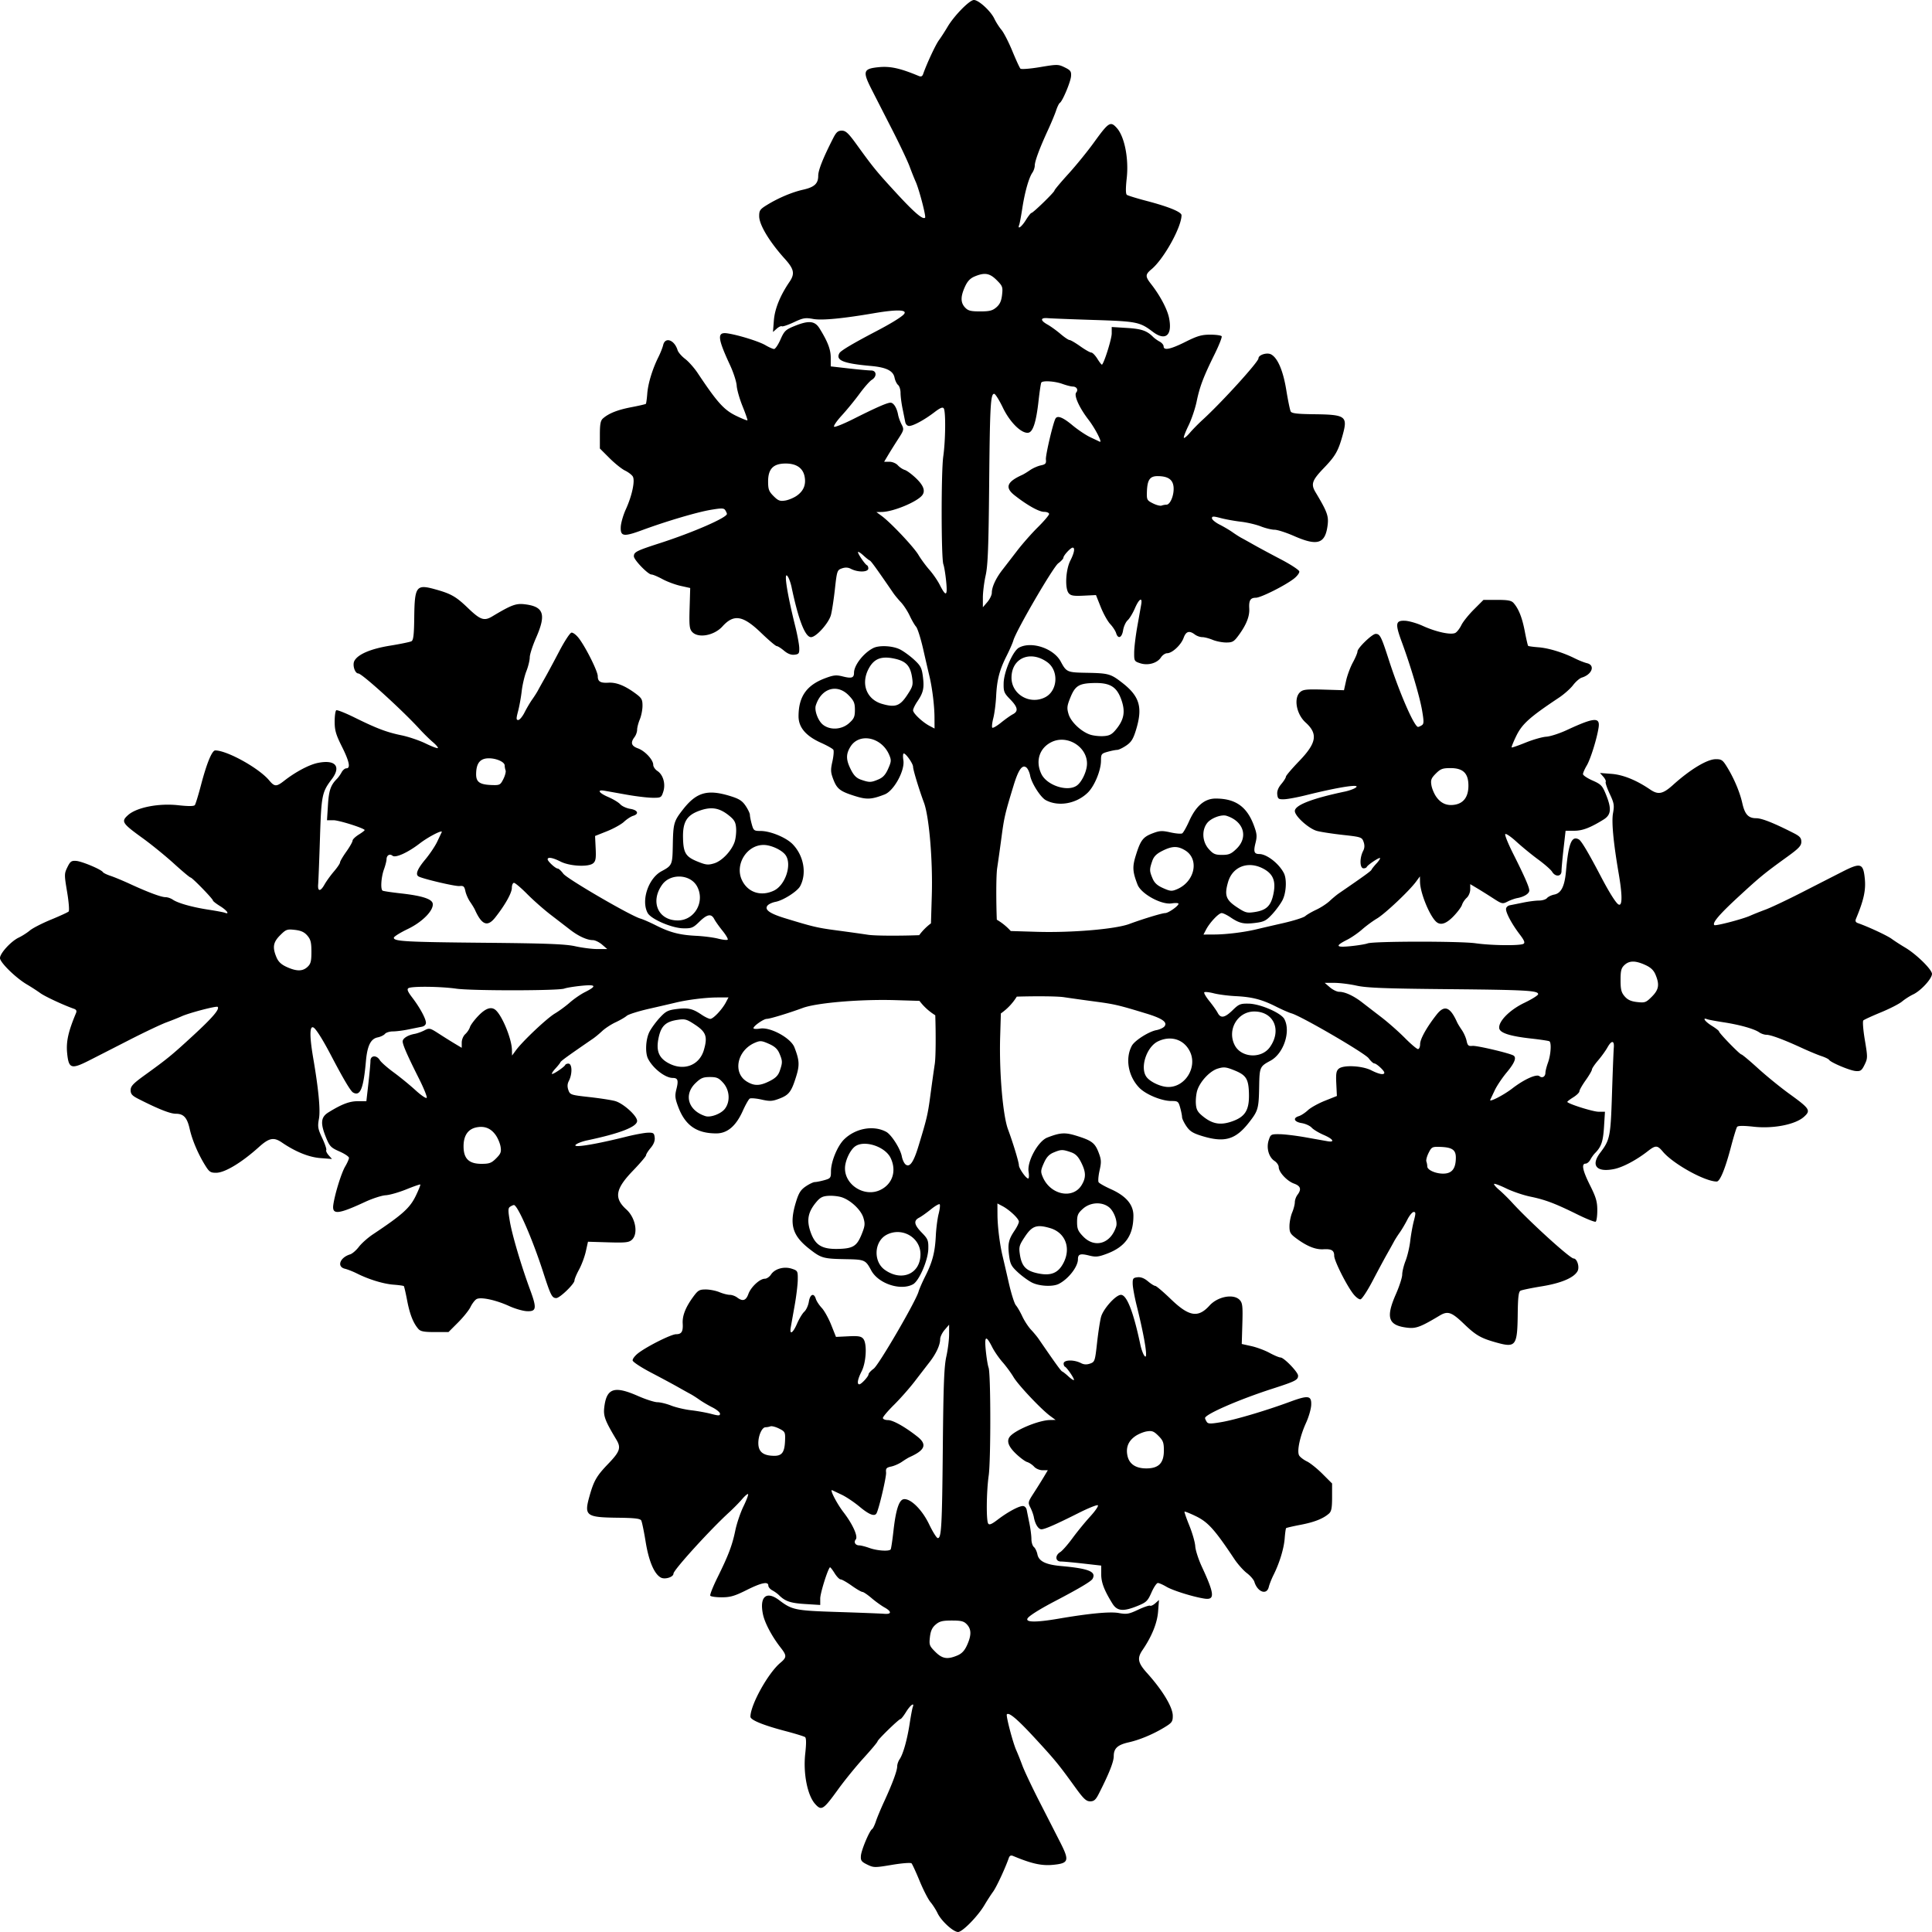
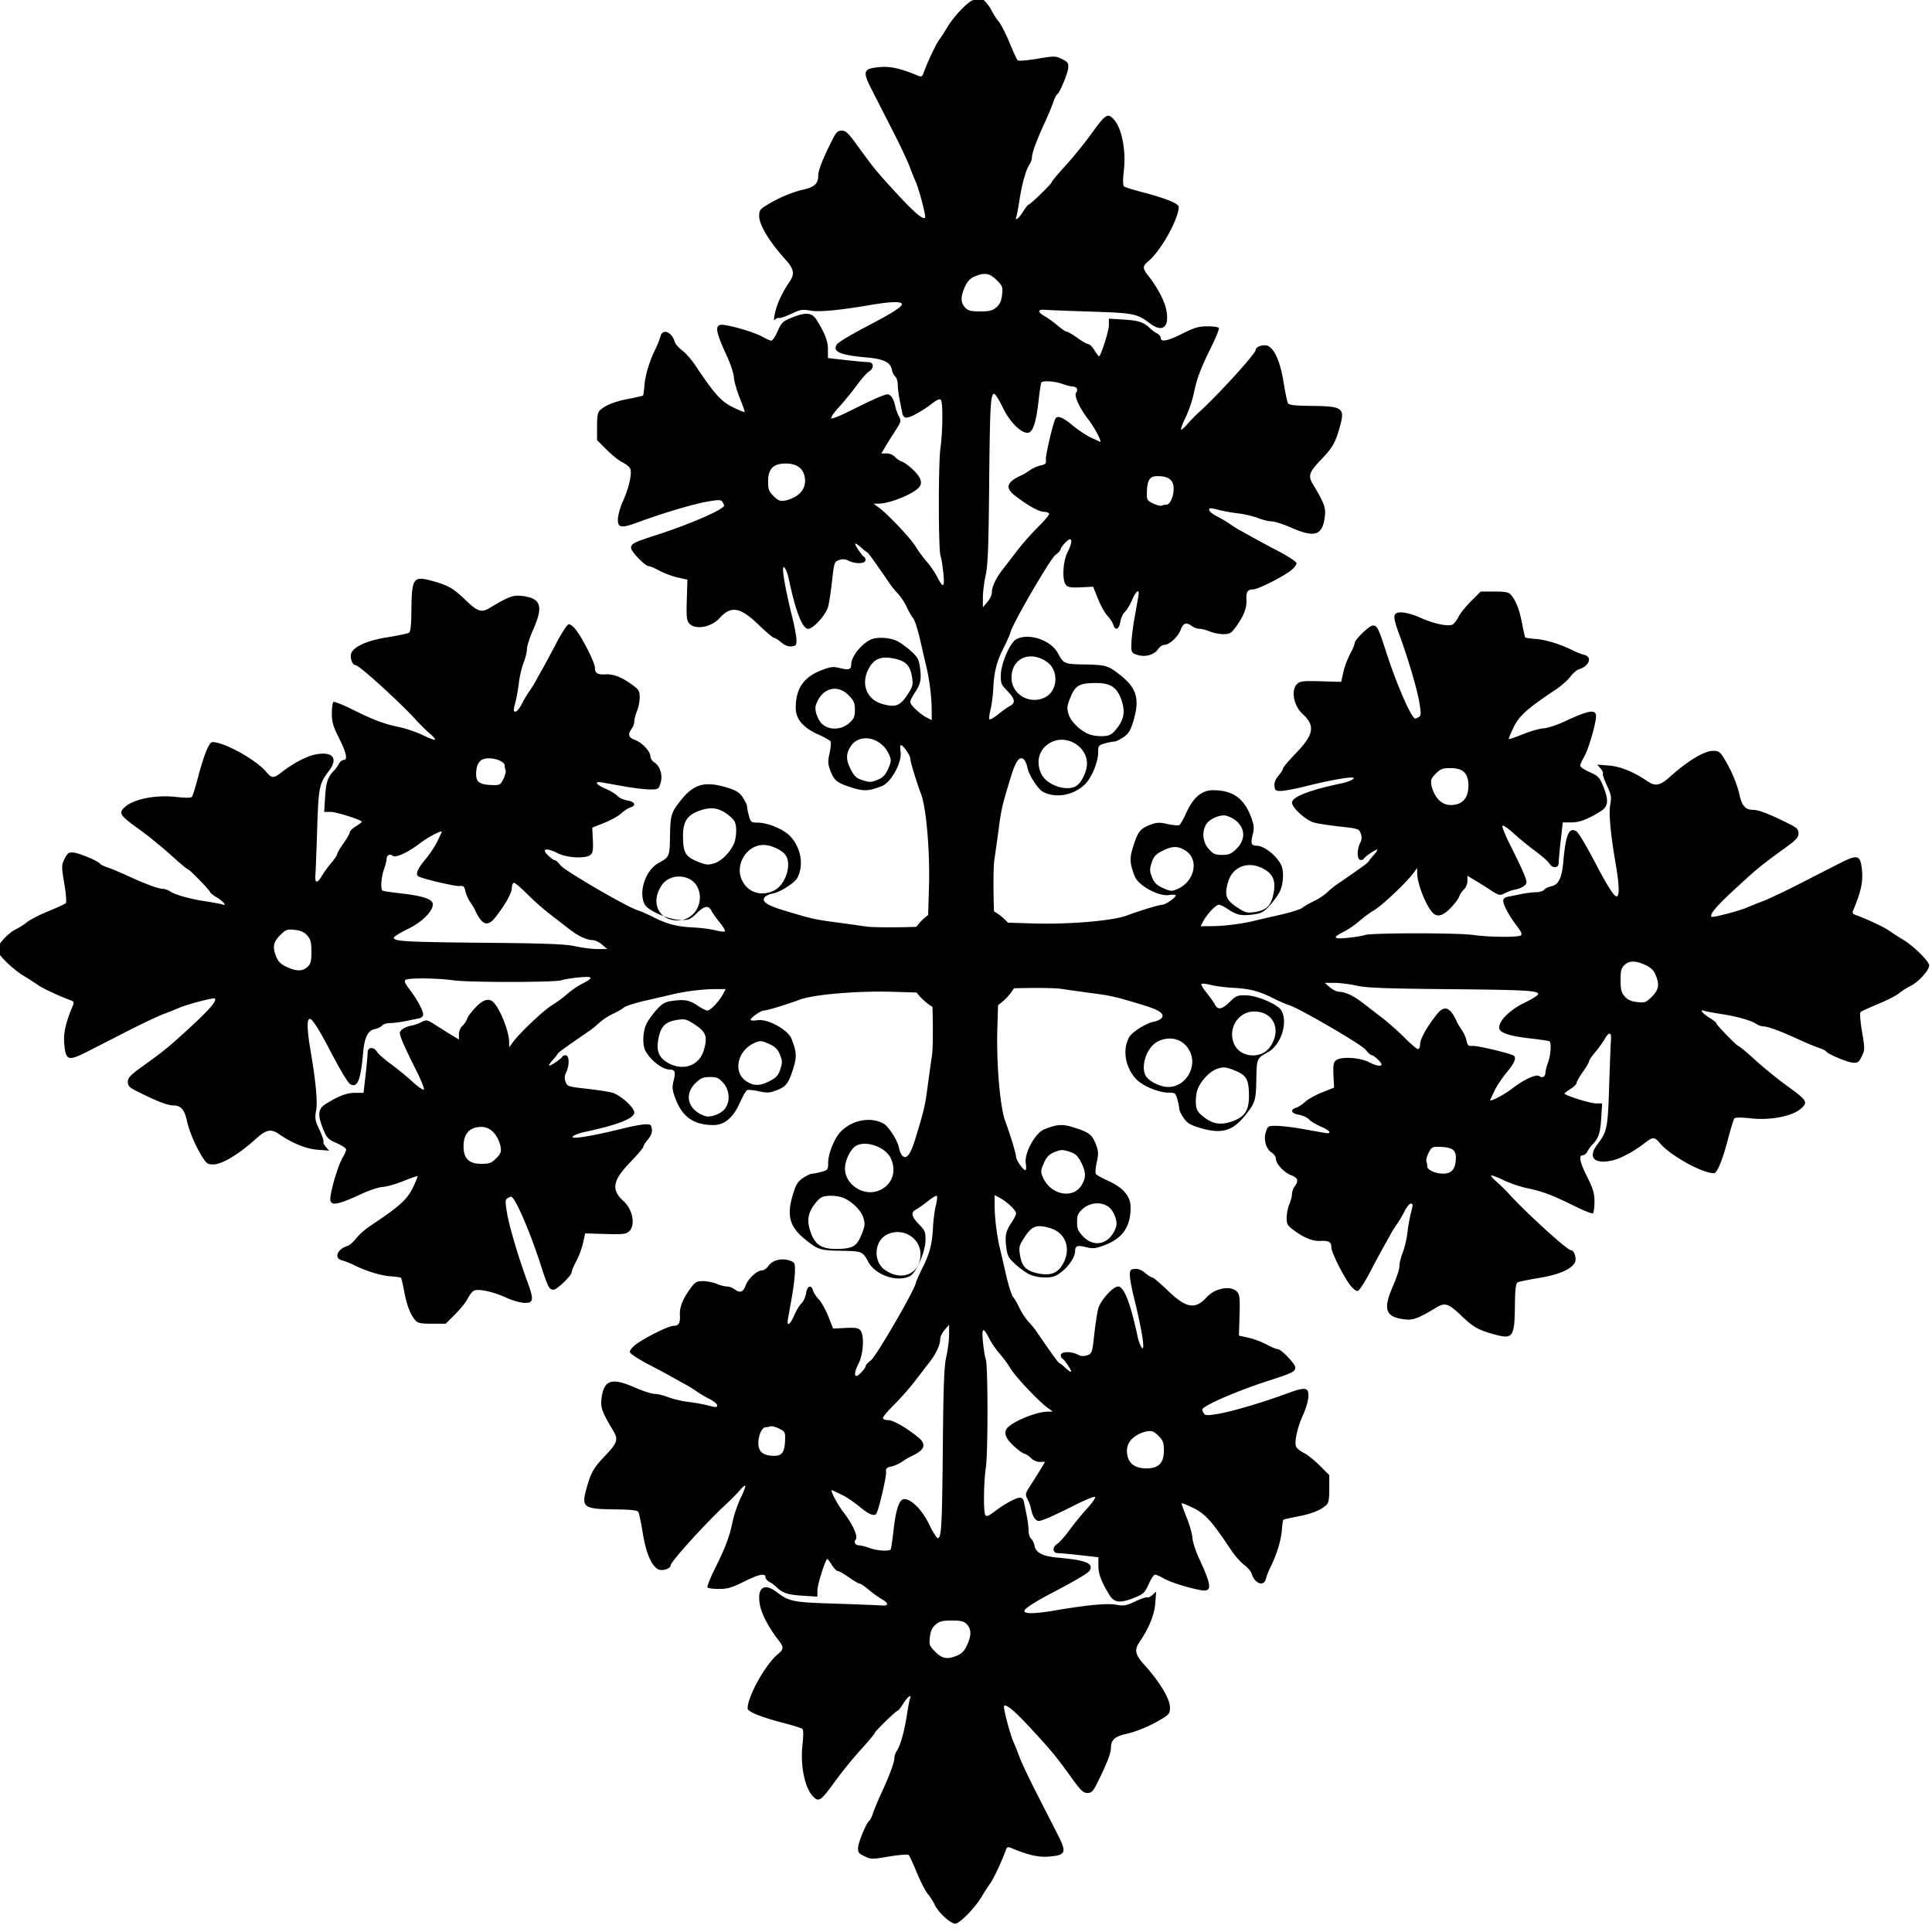
<svg xmlns="http://www.w3.org/2000/svg" width="304.65mm" height="304.65mm" version="1.1" viewBox="0 0 1079.5 1079.5">
  <g transform="translate(183.68 -56.861)">
-     <path d="m360.48 56.861c-2.435 0-11.033 8.765-14.715 15-1.462 2.475-3.643 5.85-4.848 7.5-1.887 2.584-6.742 13-8.789 18.855-0.454 1.298-1.169 1.635-2.389 1.125-10.38-4.344-15.99-5.586-22.4-4.953-8.719 0.861-9.173 2.279-3.988 12.473 2.098 4.125 7.269 14.25 11.49 22.5 4.222 8.25 8.591 17.475 9.709 20.5s2.646 6.85 3.394 8.5c1.915 4.221 5.907 19.482 5.264 20.125-1.244 1.244-6.003-2.827-16.006-13.688-11.052-12-12.902-14.261-22.242-27.188-4.588-6.349-6.085-7.75-8.283-7.75-2.15 0-3.113 0.844-4.848 4.25-5.683 11.159-8.332 17.833-8.332 20.988 0 4.361-2.151 6.339-8.422 7.744-6.055 1.357-13.59 4.512-19.828 8.303-4.286 2.604-4.749 3.245-4.734 6.551 0.021 4.79 5.702 14.218 14.348 23.812 5.168 5.735 5.682 8.3 2.578 12.852-5.197 7.622-8.217 15.068-8.717 21.488l-0.506 6.512 2.078-1.848c1.143-1.016 2.445-1.62 2.894-1.342s3.454-0.733 6.674-2.246c5.221-2.453 6.4-2.652 10.889-1.836 4.8 0.872 16.428-0.228 33.746-3.195 14.005-2.4 19.93-1.99 16.273 1.127-2.196 1.871-7.43 5.02-14.432 8.686-13.469 7.051-20.202 11.046-20.99 12.455-2.25 4.02 2.068 5.786 17.527 7.168 8.65 0.773 12.499 2.672 13.275 6.553 0.323 1.614 1.208 3.45 1.967 4.08 0.759 0.63 1.379 2.63 1.379 4.445 0 1.816 0.491 5.698 1.092 8.627 0.601 2.929 1.285 6.339 1.52 7.576 0.249 1.311 1.155 2.25 2.172 2.25 2.287 0 8.518-3.375 14.102-7.639 3.344-2.553 4.67-3.089 5.275-2.135 1.148 1.809 0.974 17.892-0.289 26.773-1.227 8.625-1.181 57.048 0.057 60.318 0.454 1.2 1.157 5.504 1.562 9.562 0.832 8.323-0.102 8.787-3.635 1.803-1.163-2.3-3.743-6.035-5.734-8.299-1.991-2.263-4.746-6.015-6.121-8.336-2.626-4.434-15.426-17.997-20.518-21.742l-2.982-2.195 3.084-0.055c6.482-0.117 20.064-5.818 22.65-9.508 1.66-2.369 0.533-5.356-3.484-9.232-2.337-2.256-5.202-4.386-6.367-4.734-1.165-0.348-2.924-1.522-3.906-2.607-1.004-1.109-3.069-1.975-4.713-1.975h-2.926l2.234-3.75c1.23-2.062 3.758-6.102 5.619-8.977 3.228-4.986 3.316-5.359 1.891-8.115-0.822-1.589-1.701-4.035-1.955-5.436-0.694-3.826-2.511-6.723-4.217-6.723-1.879 0-7.971 2.67-20.734 9.088-5.403 2.717-10.254 4.675-10.779 4.35-0.526-0.325 1.382-3.144 4.238-6.264 2.856-3.12 7.335-8.599 9.953-12.174s5.694-7.066 6.836-7.758c2.999-1.818 2.745-5.242-0.389-5.242-1.355 0-6.98-0.513-12.5-1.141l-10.035-1.141v-4.893c0-4.546-1.7-8.978-6.26-16.326-2.646-4.264-6.054-4.576-14.096-1.293-4.865 1.986-5.635 2.732-7.734 7.5-1.282 2.912-2.887 5.293-3.564 5.293-0.678 0-2.853-0.955-4.836-2.125-3.589-2.118-15.081-5.692-21.25-6.609-5.874-0.873-5.591 2.542 1.467 17.734 1.916 4.125 3.591 9.3 3.721 11.5s1.605 7.375 3.277 11.5 2.897 7.661 2.721 7.856-2.936-0.902-6.133-2.436c-6.95-3.335-10.619-7.397-21.717-24.051-1.881-2.823-5.017-6.351-6.969-7.84s-3.844-3.679-4.205-4.867c-1.749-5.748-6.914-7.618-8.045-2.912-0.364 1.512-1.553 4.53-2.643 6.703-3.33 6.641-5.816 14.774-6.246 20.426-0.225 2.957-0.587 5.553-0.803 5.769-0.216 0.216-3.846 1.054-8.066 1.861-7.705 1.474-12.614 3.414-15.869 6.268-1.38 1.21-1.75 3.149-1.75 9.178v7.643l5.371 5.365c2.954 2.951 6.852 6.081 8.66 6.953 1.808 0.872 3.762 2.352 4.344 3.289 1.407 2.269-0.383 10.756-3.883 18.408-1.46 3.191-2.731 7.622-2.824 9.846-0.222 5.309 1.608 5.576 11.971 1.75 13.359-4.932 30.514-10.016 38.193-11.316 6.22-1.054 7.471-1.025 8.236 0.184 0.496 0.784 0.908 1.711 0.916 2.061 0.05 2.091-18.929 10.374-37.484 16.359-13.04 4.206-14.5 4.945-14.5 7.34 0 1.98 7.909 10.164 9.822 10.164 0.774 0 3.534 1.158 6.133 2.572 2.599 1.415 7.154 3.112 10.123 3.772l5.398 1.199-0.334 11.293c-0.286 9.66-0.082 11.576 1.416 13.23 3.348 3.7 12.282 2.082 16.941-3.066 6.366-7.035 11.452-6.179 21.635 3.639 4.199 4.049 8.103 7.361 8.674 7.361s2.411 1.157 4.09 2.57c2.041 1.717 3.974 2.463 5.828 2.25 2.466-0.283 2.763-0.71 2.676-3.82-0.054-1.925-1.052-7.325-2.217-12-4.884-19.597-6.713-32.237-3.981-27.525 0.63 1.086 1.479 3.561 1.887 5.5 3.875 18.442 7.598 28.025 10.891 28.025 2.86 0 9.893-7.821 11.115-12.361 0.58-2.152 1.583-8.678 2.228-14.504 1.13-10.189 1.277-10.629 3.897-11.547 1.87-0.655 3.436-0.584 5 0.227 4.012 2.081 9.777 1.945 9.777-0.23 0-0.779-0.338-1.567-0.75-1.75-1.16-0.516-5.48-6.936-4.994-7.422 0.237-0.237 1.599 0.651 3.027 1.975 1.428 1.324 2.995 2.567 3.482 2.762 0.753 0.3 3.526 4.129 13.234 18.275 0.825 1.202 2.74 3.51 4.256 5.127 1.515 1.617 3.698 4.968 4.852 7.445s2.766 5.259 3.584 6.182c0.818 0.923 2.598 6.548 3.953 12.5 1.355 5.952 2.898 12.622 3.43 14.822 1.621 6.706 2.858 16.666 2.893 23.277l0.033 6.275-2.75-1.439c-3.972-2.079-9.25-7.053-9.25-8.719 0-0.786 1.062-2.997 2.359-4.912 3.373-4.979 3.935-7.462 3.139-13.838-0.614-4.914-1.239-6.138-4.852-9.488-2.281-2.115-5.817-4.702-7.857-5.75-4.128-2.119-11.737-2.514-15.105-0.783-5.394 2.771-10.684 9.589-10.684 13.77 0 2.864-1.33 3.306-6.236 2.07-3.695-0.93-5.158-0.786-9.854 0.971-10.427 3.901-14.891 10.276-14.904 21.283-7e-3 6.191 4.091 11.015 12.607 14.836 3.383 1.518 6.461 3.259 6.838 3.869 0.377 0.61 0.137 3.561-0.533 6.557-1.057 4.725-0.988 6.052 0.529 10.025 2.044 5.352 3.832 6.707 12.344 9.355 6.4 1.991 9.078 1.832 16.316-0.973 5.165-2.001 11.393-13.356 10.475-19.098-0.333-2.084-0.234-3.789 0.219-3.789 1.226 0 5.199 5.686 5.199 7.439 0 1.694 3.248 12.392 6.09 20.061 2.894 7.808 4.961 32.26 4.373 51.721l-0.473 15.701a32.611 31.472 0 0 0-6.568 6.606c-10.259 0.395-24.491 0.404-28.602-0.223-3.575-0.545-11.45-1.647-17.5-2.451-10.796-1.435-13.134-1.984-28.75-6.756-8.773-2.681-11.778-4.852-9.879-7.141 0.66-0.795 2.68-1.723 4.488-2.062 4.28-0.803 12.162-5.829 13.727-8.752 3.794-7.09 2.019-17.04-4.178-23.434-3.649-3.765-12.475-7.406-17.951-7.406-3.613 0-3.93-0.243-4.904-3.75-0.573-2.062-1.044-4.435-1.047-5.269-3e-3 -0.835-1.091-3.114-2.416-5.064-1.93-2.841-3.672-3.93-8.75-5.481-12.564-3.836-18.713-2.066-26.227 7.553-5.15 6.593-5.463 7.717-5.691 20.318-0.192 10.591-0.383 11.02-6.295 14.193-7.378 3.96-11.516 16.421-7.746 23.324 1.874 3.432 13.448 8.434 19.818 8.566 4.725 0.098 5.551-0.233 9.043-3.641 4.402-4.296 6.691-4.707 8.355-1.5 0.642 1.238 2.733 4.187 4.646 6.555 1.914 2.368 3.196 4.587 2.85 4.934-0.346 0.346-2.759 0.086-5.361-0.578-2.603-0.664-8.107-1.372-12.232-1.574-9.179-0.45-14.621-1.861-22.475-5.826-3.314-1.673-7.24-3.392-8.725-3.818-5.546-1.591-40.916-22.179-43.041-25.053-1.175-1.589-2.584-2.889-3.133-2.889-1.231 0-5.627-4.044-5.627-5.176 0-1.427 2.925-0.904 7.232 1.293 5.093 2.599 15.547 3.139 18.197 0.939 1.413-1.172 1.676-2.737 1.404-8.35l-0.334-6.904 6.705-2.672c3.688-1.47 7.963-3.85 9.5-5.289s3.807-2.923 5.045-3.297c3.537-1.068 2.663-3.224-1.582-3.902-2.107-0.337-4.613-1.478-5.57-2.535-0.957-1.058-3.959-2.877-6.67-4.043-5.356-2.304-6.584-4.302-2.178-3.541 1.512 0.261 7.025 1.24 12.25 2.174s11.747 1.722 14.494 1.75c4.818 0.05 5.034-0.07 6.106-3.367 1.411-4.345-0.035-9.481-3.266-11.598-1.284-0.841-2.334-2.385-2.334-3.43 0-2.817-4.611-7.783-8.549-9.207-3.715-1.343-4.275-3.174-1.92-6.287 0.808-1.068 1.469-2.926 1.469-4.129s0.675-3.803 1.5-5.777c0.825-1.974 1.5-5.401 1.5-7.615 0-3.585-0.465-4.364-4.25-7.115-5.776-4.199-10.437-6.021-14.74-5.768-4.532 0.267-6.01-0.633-6.01-3.66 0-2.722-6.632-16.013-10.561-21.164-1.444-1.893-3.312-3.305-4.15-3.137-0.839 0.168-3.878 4.807-6.754 10.307s-6.504 12.25-8.062 15-3.314 5.906-3.902 7.014c-0.588 1.108-2.024 3.358-3.189 5-1.166 1.642-3.088 4.899-4.271 7.236s-2.775 4.25-3.539 4.25c-1.174 0-1.187-0.767-0.084-4.949 0.718-2.721 1.631-7.784 2.029-11.25 0.399-3.466 1.572-8.455 2.606-11.088 1.034-2.633 1.879-6.1 1.879-7.703 0-1.603 1.575-6.497 3.5-10.875 5.819-13.235 4.366-17.536-6.35-18.805-4.86-0.576-7.429 0.387-18.059 6.762-4.56 2.735-6.668 2.019-13.574-4.617-6.739-6.476-9.461-8.032-18.383-10.506-10.581-2.934-11.466-1.729-11.674 15.902-0.112 9.499-0.474 12.547-1.555 13.125-0.774 0.414-6.131 1.521-11.906 2.459-10.87 1.766-17.998 4.801-19.982 8.51-1.218 2.277 0.277 7.035 2.211 7.035 2.002 0 24.482 20.416 34.271 31.125 2.2 2.407 5.5 5.65 7.334 7.207s3.103 3.063 2.82 3.346-3.358-0.871-6.834-2.566c-3.476-1.695-9.513-3.743-13.416-4.551-8.381-1.734-13.853-3.808-26.355-9.984-5.088-2.513-9.656-4.319-10.15-4.014s-0.898 3.175-0.898 6.379c0 4.797 0.706 7.237 4 13.818 4.199 8.39 4.997 12.24 2.535 12.24-0.806 0-2.002 1.002-2.658 2.228-0.656 1.226-1.827 2.865-2.603 3.641-3.496 3.496-4.516 6.463-5.025 14.623l-0.529 8.508h3.617c2.951 0 16.08 4.082 17.412 5.414 0.196 0.196-1.241 1.345-3.195 2.553-1.954 1.208-3.553 2.754-3.553 3.438s-1.575 3.458-3.5 6.166c-1.925 2.708-3.5 5.406-3.5 5.996s-1.536 2.866-3.412 5.059c-1.877 2.192-4.239 5.468-5.25 7.277-2.304 4.124-3.925 4.042-3.555-0.178 0.156-1.774 0.609-13.35 1.006-25.725 0.77-24.006 1.105-25.675 6.606-32.945 5.415-7.157 1.971-11.104-7.9-9.055-4.824 1.001-12.411 5.035-18.645 9.912-4.428 3.464-5.411 3.437-8.477-0.223-5.728-6.837-23.5-16.689-30.104-16.689-1.814 0-4.748 7.138-7.957 19.361-1.464 5.576-3.005 10.602-3.426 11.168-0.516 0.695-3.551 0.723-9.334 0.088-10.944-1.203-23.247 1.228-28.027 5.539-3.946 3.558-3.328 4.532 8.174 12.844 4.947 3.575 12.827 9.988 17.512 14.25 4.685 4.263 8.854 7.75 9.264 7.75 0.899 0 12.525 11.953 12.525 12.877 0 0.358 1.8 1.763 4 3.123 3.782 2.337 5.559 4.811 2.656 3.697-0.739-0.283-4.901-1.062-9.25-1.73-9.046-1.391-17.009-3.639-19.879-5.611-1.085-0.746-2.885-1.357-4-1.357-2.426-6.1e-4 -9.707-2.703-19.703-7.312-4.028-1.857-9.006-3.93-11.061-4.606s-3.976-1.615-4.269-2.09c-0.927-1.5-11.683-6.018-14.904-6.26-2.674-0.201-3.337 0.274-4.928 3.529-1.762 3.606-1.768 4.178-0.145 13.846 0.935 5.566 1.31 10.453 0.838 10.908-0.471 0.454-4.905 2.491-9.855 4.529-4.95 2.038-10.26 4.763-11.799 6.057-1.539 1.293-4.341 3.084-6.227 3.978-4.309 2.045-10.475 8.777-10.475 11.438 0 2.435 8.765 11.033 15 14.715 2.475 1.462 5.85 3.644 7.5 4.85 2.584 1.887 12.998 6.741 18.854 8.787 1.298 0.454 1.635 1.171 1.125 2.391-4.344 10.38-5.584 15.988-4.951 22.398 0.861 8.719 2.279 9.173 12.473 3.988 4.125-2.098 14.25-7.269 22.5-11.49 8.25-4.222 17.475-8.591 20.5-9.709 3.025-1.118 6.85-2.646 8.5-3.394 4.221-1.915 19.48-5.905 20.123-5.262 1.244 1.244-2.825 6.003-13.686 16.006-12 11.052-14.261 12.902-27.188 22.242-6.349 4.588-7.75 6.085-7.75 8.283 0 2.15 0.844 3.111 4.25 4.846 11.159 5.683 17.833 8.334 20.988 8.334 4.361 0 6.339 2.149 7.744 8.42 1.357 6.055 4.512 13.592 8.303 19.83 2.604 4.286 3.245 4.747 6.551 4.732 4.79-0.021 14.216-5.7 23.811-14.346 5.735-5.168 8.302-5.682 12.854-2.578 7.622 5.197 15.066 8.215 21.486 8.715l6.514 0.508-1.848-2.078c-1.016-1.143-1.622-2.447-1.344-2.897 0.278-0.45-0.731-3.451-2.244-6.672-2.453-5.221-2.652-6.402-1.836-10.891 0.872-4.8-0.23-16.426-3.197-33.744-2.4-14.005-1.99-19.932 1.127-16.275 1.871 2.196 5.022 7.43 8.688 14.432 7.051 13.469 11.044 20.202 12.453 20.99 4.02 2.25 5.786-2.068 7.168-17.527 0.773-8.65 2.675-12.497 6.555-13.273 1.614-0.323 3.448-1.208 4.078-1.967 0.63-0.759 2.632-1.379 4.447-1.379 1.816 0 5.697-0.493 8.627-1.094 2.929-0.601 6.339-1.285 7.576-1.52 1.311-0.249 2.25-1.155 2.25-2.172 0-2.287-3.375-8.518-7.639-14.102-2.553-3.344-3.091-4.67-2.137-5.275 1.809-1.148 17.894-0.974 26.775 0.289 8.625 1.227 57.046 1.183 60.316-0.055 1.2-0.454 5.504-1.159 9.562-1.564 8.323-0.832 8.787 0.102 1.803 3.635-2.3 1.163-6.033 3.745-8.297 5.736-2.263 1.991-6.015 4.746-8.336 6.121-4.434 2.626-17.999 15.424-21.744 20.516l-2.193 2.984-0.057-3.086c-0.117-6.482-5.816-20.064-9.506-22.65-2.369-1.66-5.356-0.531-9.232 3.486-2.256 2.337-4.386 5.202-4.734 6.367-0.348 1.165-1.522 2.921-2.607 3.904-1.109 1.004-1.975 3.071-1.975 4.715v2.926l-3.75-2.236c-2.062-1.23-6.102-3.758-8.977-5.619-4.986-3.228-5.359-3.314-8.115-1.889-1.589 0.822-4.035 1.701-5.436 1.955-3.826 0.694-6.723 2.511-6.723 4.217 1e-6 1.879 2.67 7.969 9.088 20.732 2.717 5.403 4.673 10.256 4.348 10.781-0.325 0.526-3.144-1.382-6.264-4.238-3.12-2.856-8.597-7.335-12.172-9.953-3.575-2.619-7.066-5.696-7.758-6.838-1.818-2.999-5.242-2.745-5.242 0.389 1e-6 1.355-0.513 6.98-1.141 12.5l-1.143 10.037h-4.891c-4.546 0-8.978 1.698-16.326 6.258-4.264 2.646-4.577 6.056-1.295 14.098 1.986 4.865 2.732 5.635 7.5 7.734 2.912 1.282 5.295 2.885 5.295 3.562 1e-6 0.678-0.957 2.855-2.127 4.838-2.118 3.589-5.691 15.079-6.607 21.248-0.873 5.874 2.542 5.591 17.734-1.467 4.125-1.916 9.3-3.591 11.5-3.721 2.2-0.13 7.375-1.605 11.5-3.277s7.659-2.897 7.854-2.721-0.9 2.936-2.434 6.133c-3.335 6.95-7.399 10.619-24.053 21.717-2.823 1.881-6.349 5.017-7.838 6.969-1.489 1.952-3.68 3.845-4.869 4.207-5.748 1.749-7.616 6.912-2.91 8.043 1.512 0.364 4.528 1.553 6.701 2.643 6.641 3.33 14.774 5.818 20.426 6.248 2.957 0.225 5.553 0.585 5.769 0.801 0.216 0.216 1.054 3.846 1.861 8.066 1.474 7.705 3.414 12.614 6.268 15.869 1.21 1.38 3.149 1.75 9.178 1.75h7.644l5.365-5.371c2.951-2.954 6.079-6.85 6.951-8.658 0.872-1.808 2.354-3.764 3.291-4.346 2.269-1.407 10.756 0.385 18.408 3.885 3.191 1.46 7.62 2.729 9.844 2.822 5.309 0.222 5.576-1.608 1.75-11.971-4.932-13.359-10.014-30.514-11.314-38.193-1.054-6.22-1.027-7.469 0.182-8.234 0.784-0.496 1.711-0.91 2.061-0.918 2.091-0.05 10.374 18.929 16.359 37.484 4.206 13.04 4.945 14.5 7.34 14.5 1.98 0 10.166-7.909 10.166-9.822 0-0.774 1.158-3.534 2.572-6.133 1.415-2.599 3.112-7.154 3.772-10.123l1.197-5.398 11.295 0.336c9.66 0.286 11.574 0.08 13.229-1.418 3.7-3.348 2.084-12.28-3.064-16.939-7.035-6.366-6.179-11.454 3.639-21.637 4.049-4.199 7.361-8.101 7.361-8.672s1.156-2.413 2.568-4.092c1.717-2.041 2.463-3.972 2.25-5.826-0.283-2.466-0.708-2.763-3.818-2.676-1.925 0.054-7.325 1.052-12 2.217-19.597 4.884-32.237 6.711-27.525 3.978 1.086-0.63 3.561-1.477 5.5-1.885 18.442-3.875 28.025-7.6 28.025-10.893 0-2.86-7.821-9.891-12.361-11.113-2.152-0.58-8.68-1.583-14.506-2.228-10.189-1.13-10.627-1.279-11.545-3.898-0.655-1.87-0.584-3.436 0.227-5 2.081-4.012 1.945-9.777-0.23-9.777-0.779 0-1.567 0.338-1.75 0.75-0.516 1.16-6.936 5.482-7.422 4.996-0.237-0.237 0.651-1.601 1.975-3.029 1.324-1.428 2.565-2.995 2.76-3.482 0.3-0.753 4.13-3.526 18.277-13.234 1.202-0.825 3.51-2.739 5.127-4.254 1.617-1.515 4.968-3.698 7.445-4.852s5.259-2.768 6.182-3.586c0.923-0.818 6.548-2.596 12.5-3.951 5.952-1.355 12.622-2.9 14.822-3.432 6.706-1.621 16.664-2.858 23.275-2.893l6.275-0.031-1.439 2.75c-2.079 3.972-7.053 9.25-8.719 9.25-0.786 0-2.995-1.062-4.91-2.359-4.979-3.373-7.464-3.937-13.84-3.141-4.914 0.614-6.136 1.239-9.486 4.852-2.115 2.281-4.704 5.817-5.752 7.857-2.119 4.128-2.512 11.737-0.781 15.105 2.771 5.394 9.587 10.686 13.768 10.686 2.864 0 3.306 1.33 2.07 6.236-0.93 3.695-0.786 5.158 0.971 9.854 3.901 10.427 10.276 14.891 21.283 14.904 6.191 7e-3 11.015-4.093 14.836-12.609 1.518-3.383 3.259-6.459 3.869-6.836 0.61-0.377 3.561-0.137 6.557 0.533 4.725 1.057 6.054 0.986 10.027-0.531 5.352-2.044 6.705-3.832 9.354-12.344 1.991-6.4 1.832-9.078-0.973-16.316-2.001-5.165-13.354-11.393-19.096-10.475-2.084 0.333-3.789 0.236-3.789-0.217 0-1.226 5.684-5.199 7.438-5.199 1.694 0 12.394-3.25 20.062-6.092 7.808-2.894 32.258-4.961 51.719-4.373l13.543 0.41a32.611 31.472 0 0 0 8.824 8.033c0.34 10.111 0.316 23.285-0.281 27.201-0.545 3.575-1.649 11.45-2.453 17.5-1.435 10.796-1.984 13.134-6.756 28.75-2.681 8.773-4.852 11.776-7.141 9.877-0.795-0.66-1.723-2.678-2.062-4.486-0.803-4.28-5.829-12.162-8.752-13.727-7.09-3.794-17.04-2.021-23.434 4.176-3.765 3.649-7.406 12.475-7.406 17.951 0 3.613-0.243 3.932-3.75 4.906-2.062 0.573-4.433 1.044-5.268 1.047-0.835 3e-3 -3.114 1.089-5.064 2.414-2.841 1.93-3.932 3.672-5.482 8.75-3.836 12.564-2.064 18.713 7.555 26.227 6.593 5.15 7.715 5.465 20.316 5.693 10.591 0.192 11.02 0.381 14.193 6.293 3.96 7.378 16.423 11.516 23.326 7.746 3.432-1.874 8.434-13.448 8.566-19.818 0.098-4.725-0.235-5.55-3.643-9.041-4.296-4.402-4.707-6.691-1.5-8.355 1.238-0.642 4.187-2.733 6.555-4.646 2.368-1.914 4.589-3.198 4.936-2.852 0.346 0.346 0.086 2.761-0.578 5.363-0.664 2.603-1.374 8.107-1.576 12.232-0.45 9.179-1.861 14.621-5.826 22.475-1.673 3.314-3.39 7.24-3.816 8.725-1.591 5.546-22.181 40.916-25.055 43.041-1.589 1.175-2.889 2.584-2.889 3.133 0 1.231-4.042 5.627-5.174 5.627-1.427 0-0.904-2.927 1.293-7.234 2.599-5.093 3.137-15.547 0.938-18.197-1.172-1.413-2.735-1.676-8.348-1.404l-6.906 0.336-2.672-6.707c-1.47-3.688-3.85-7.963-5.289-9.5s-2.923-3.805-3.297-5.043c-1.068-3.537-3.224-2.665-3.902 1.58-0.337 2.107-1.478 4.615-2.535 5.572-1.058 0.957-2.877 3.957-4.043 6.668-2.304 5.356-4.3 6.586-3.539 2.18 0.261-1.512 1.24-7.025 2.174-12.25s1.722-11.749 1.75-14.496c0.05-4.818-0.07-5.032-3.367-6.104-4.345-1.411-9.483 0.033-11.6 3.264-0.841 1.284-2.385 2.336-3.43 2.336-2.817 0-7.783 4.611-9.207 8.549-1.343 3.715-3.174 4.273-6.287 1.918-1.068-0.808-2.924-1.467-4.127-1.467s-3.803-0.675-5.777-1.5c-1.974-0.825-5.401-1.5-7.615-1.5-3.585 0-4.364 0.465-7.115 4.25-4.199 5.776-6.023 10.437-5.769 14.74 0.267 4.532-0.633 6.01-3.66 6.01-2.722 0-16.011 6.63-21.162 10.559-1.893 1.444-3.305 3.314-3.137 4.152 0.168 0.839 4.805 3.878 10.305 6.754s12.25 6.504 15 8.062 5.906 3.314 7.014 3.902c1.108 0.588 3.358 2.024 5 3.189 1.642 1.166 4.899 3.087 7.236 4.269s4.25 2.777 4.25 3.541c0 1.174-0.765 1.187-4.947 0.084-2.721-0.718-7.784-1.633-11.25-2.031-3.466-0.399-8.457-1.57-11.09-2.603-2.633-1.034-6.098-1.879-7.701-1.879-1.603 0-6.497-1.575-10.875-3.5-13.235-5.819-17.536-4.368-18.805 6.348-0.576 4.86 0.385 7.431 6.76 18.061 2.735 4.56 2.019 6.666-4.617 13.572-6.476 6.739-8.032 9.463-10.506 18.385-2.934 10.581-1.727 11.466 15.904 11.674 9.499 0.112 12.547 0.472 13.125 1.553 0.414 0.774 1.519 6.133 2.457 11.908 1.766 10.87 4.803 17.996 8.512 19.98 2.277 1.218 7.033-0.275 7.033-2.209 0-2.002 20.418-24.482 31.127-34.271 2.407-2.2 5.65-5.5 7.207-7.334s3.063-3.103 3.346-2.82-0.873 3.358-2.568 6.834c-1.695 3.476-3.743 9.513-4.551 13.416-1.734 8.381-3.808 13.853-9.984 26.355-2.513 5.088-4.319 9.654-4.014 10.148s3.177 0.9 6.381 0.9c4.797 0 7.235-0.706 13.816-4 8.39-4.199 12.24-4.997 12.24-2.535 0 0.806 1.002 2 2.228 2.656 1.226 0.656 2.865 1.829 3.641 2.606 3.496 3.496 6.463 4.514 14.623 5.023l8.508 0.531v-3.619c0-2.951 4.082-16.078 5.414-17.41 0.196-0.196 1.345 1.241 2.553 3.195 1.208 1.954 2.756 3.553 3.439 3.553s3.457 1.575 6.164 3.5 5.406 3.5 5.996 3.5 2.868 1.536 5.061 3.412c2.192 1.877 5.466 4.239 7.275 5.25 4.124 2.304 4.042 3.925-0.178 3.555-1.774-0.156-13.35-0.609-25.725-1.006-24.006-0.77-25.673-1.105-32.943-6.606-7.157-5.415-11.104-1.971-9.055 7.9 1.001 4.824 5.033 12.409 9.91 18.643 3.464 4.428 3.439 5.413-0.221 8.479-6.837 5.728-16.691 23.499-16.691 30.102 0 1.814 7.138 4.748 19.361 7.957 5.576 1.464 10.602 3.007 11.168 3.428 0.695 0.516 0.723 3.549 0.088 9.332-1.203 10.944 1.23 23.249 5.541 28.029 3.558 3.946 4.53 3.328 12.842-8.174 3.575-4.947 9.988-12.829 14.25-17.514 4.263-4.685 7.75-8.852 7.75-9.262 0-0.899 11.953-12.525 12.877-12.525 0.358 0 1.763-1.8 3.123-4 2.337-3.782 4.813-5.561 3.699-2.658-0.283 0.739-1.064 4.901-1.732 9.25-1.391 9.046-3.639 17.012-5.611 19.881-0.746 1.085-1.355 2.885-1.355 4-6.1e-4 2.426-2.703 9.707-7.312 19.703-1.857 4.028-3.93 9.004-4.606 11.059-0.675 2.055-1.615 3.976-2.09 4.27-1.5 0.927-6.018 11.683-6.26 14.904-0.201 2.674 0.274 3.339 3.529 4.93 3.606 1.762 4.176 1.768 13.844 0.145 5.566-0.935 10.453-1.31 10.908-0.838 0.454 0.47 2.493 4.905 4.531 9.855 2.038 4.95 4.763 10.258 6.057 11.797 1.293 1.539 3.082 4.341 3.977 6.227 2.045 4.309 8.779 10.477 11.439 10.477 2.435 0 11.033-8.765 14.715-15 1.462-2.475 3.643-5.85 4.848-7.5 1.887-2.584 6.742-13 8.789-18.856 0.454-1.298 1.169-1.633 2.389-1.123 10.38 4.344 15.99 5.584 22.4 4.951 8.719-0.861 9.173-2.279 3.988-12.473-2.098-4.125-7.269-14.25-11.49-22.5-4.222-8.25-8.591-17.475-9.709-20.5-1.118-3.025-2.646-6.85-3.394-8.5-1.915-4.221-5.907-19.482-5.264-20.125 1.244-1.244 6.003 2.827 16.006 13.687 11.052 12 12.902 14.262 22.242 27.188 4.588 6.349 6.085 7.75 8.283 7.75 2.15 0 3.113-0.844 4.848-4.25 5.683-11.16 8.332-17.833 8.332-20.988 0-4.361 2.151-6.339 8.422-7.744 6.055-1.357 13.59-4.512 19.828-8.303 4.286-2.604 4.749-3.245 4.734-6.551-0.021-4.79-5.702-14.218-14.348-23.813-5.168-5.735-5.682-8.3-2.578-12.852 5.197-7.622 8.217-15.068 8.717-21.488l0.506-6.512-2.078 1.848c-1.143 1.016-2.445 1.62-2.894 1.342s-3.454 0.733-6.674 2.246c-5.221 2.453-6.4 2.652-10.889 1.836-4.8-0.872-16.428 0.228-33.746 3.195-14.005 2.4-19.93 1.99-16.273-1.127 2.196-1.871 7.43-5.02 14.432-8.685 13.469-7.051 20.202-11.046 20.99-12.455 2.25-4.02-2.068-5.786-17.527-7.168-8.65-0.773-12.499-2.672-13.275-6.553-0.323-1.614-1.208-3.45-1.967-4.08-0.759-0.63-1.379-2.63-1.379-4.445 0-1.816-0.491-5.698-1.092-8.627-0.601-2.929-1.285-6.339-1.52-7.576-0.249-1.311-1.155-2.25-2.172-2.25-2.287 0-8.518 3.375-14.102 7.639-3.344 2.553-4.67 3.089-5.275 2.135-1.148-1.809-0.974-17.892 0.289-26.773 1.227-8.625 1.181-57.048-0.057-60.318-0.454-1.2-1.157-5.504-1.562-9.562-0.832-8.323 0.102-8.787 3.635-1.803 1.163 2.3 3.743 6.035 5.734 8.299 1.991 2.263 4.746 6.015 6.121 8.336 2.626 4.434 15.426 17.997 20.518 21.742l2.982 2.195-3.084 0.055c-6.482 0.117-20.064 5.818-22.65 9.508-1.66 2.369-0.533 5.356 3.484 9.232 2.337 2.256 5.202 4.386 6.367 4.734 1.165 0.348 2.924 1.522 3.906 2.607 1.004 1.109 3.069 1.975 4.713 1.975h2.928l-2.236 3.75c-1.23 2.062-3.758 6.102-5.619 8.977-3.228 4.986-3.316 5.359-1.891 8.115 0.822 1.589 1.701 4.035 1.955 5.436 0.694 3.826 2.511 6.723 4.217 6.723 1.879 0 7.971-2.67 20.734-9.088 5.403-2.717 10.254-4.675 10.779-4.35 0.526 0.325-1.382 3.144-4.238 6.264-2.856 3.12-7.335 8.599-9.953 12.174s-5.694 7.066-6.836 7.758c-2.999 1.818-2.745 5.242 0.389 5.242 1.355 0 6.98 0.513 12.5 1.141l10.035 1.141v4.893c0 4.546 1.7 8.978 6.26 16.326 2.646 4.264 6.054 4.576 14.096 1.293 4.865-1.986 5.635-2.732 7.734-7.5 1.282-2.912 2.887-5.293 3.564-5.293 0.678 0 2.853 0.957 4.836 2.127 3.589 2.118 15.081 5.691 21.25 6.607 5.874 0.873 5.591-2.542-1.467-17.734-1.916-4.125-3.591-9.3-3.721-11.5s-1.605-7.375-3.277-11.5-2.897-7.661-2.721-7.856 2.936 0.902 6.133 2.436c6.95 3.335 10.619 7.397 21.717 24.051 1.881 2.823 5.017 6.351 6.969 7.84 1.952 1.489 3.844 3.679 4.205 4.867 1.749 5.748 6.914 7.618 8.045 2.912 0.364-1.512 1.553-4.53 2.643-6.703 3.33-6.641 5.816-14.772 6.246-20.424 0.225-2.957 0.587-5.555 0.803-5.771 0.216-0.216 3.846-1.054 8.066-1.861 7.705-1.474 12.614-3.414 15.869-6.268 1.38-1.21 1.75-3.149 1.75-9.178v-7.643l-5.371-5.365c-2.954-2.951-6.852-6.081-8.66-6.953-1.808-0.872-3.762-2.352-4.344-3.289-1.407-2.269 0.383-10.756 3.883-18.408 1.46-3.191 2.731-7.622 2.824-9.846 0.222-5.309-1.608-5.576-11.971-1.75-13.359 4.932-30.514 10.016-38.193 11.316-6.22 1.054-7.471 1.025-8.236-0.184-0.496-0.784-0.908-1.711-0.916-2.061-0.05-2.091 18.929-10.374 37.484-16.359 13.04-4.206 14.5-4.945 14.5-7.34 0-1.98-7.909-10.164-9.822-10.164-0.774 0-3.534-1.158-6.133-2.572-2.599-1.415-7.154-3.112-10.123-3.772l-5.398-1.199 0.334-11.293c0.286-9.66 0.082-11.576-1.416-13.23-3.348-3.7-12.282-2.082-16.941 3.066-6.366 7.035-11.452 6.179-21.635-3.639-4.199-4.049-8.103-7.361-8.674-7.361s-2.411-1.157-4.09-2.57c-2.041-1.717-3.974-2.463-5.828-2.25-2.466 0.283-2.763 0.71-2.676 3.82 0.054 1.925 1.052 7.325 2.217 12 4.884 19.597 6.713 32.237 3.981 27.525-0.63-1.086-1.479-3.561-1.887-5.5-3.875-18.442-7.598-28.025-10.891-28.025-2.86 0-9.893 7.821-11.115 12.361-0.58 2.152-1.583 8.678-2.228 14.504-1.13 10.189-1.277 10.629-3.897 11.547-1.87 0.655-3.436 0.584-5-0.227-4.012-2.081-9.777-1.945-9.777 0.23 0 0.779 0.338 1.567 0.75 1.75 1.16 0.516 5.48 6.936 4.994 7.422-0.237 0.237-1.599-0.651-3.027-1.975-1.428-1.324-2.995-2.567-3.482-2.762-0.753-0.3-3.526-4.129-13.234-18.275-0.825-1.202-2.74-3.51-4.256-5.127-1.515-1.617-3.698-4.968-4.852-7.445s-2.766-5.259-3.584-6.182c-0.818-0.923-2.596-6.548-3.951-12.5-1.355-5.952-2.9-12.622-3.432-14.822-1.621-6.706-2.858-16.666-2.893-23.277l-0.033-6.275 2.75 1.439c3.972 2.079 9.25 7.053 9.25 8.719 0 0.786-1.062 2.997-2.359 4.912-3.373 4.979-3.935 7.462-3.139 13.838 0.614 4.914 1.239 6.138 4.852 9.488 2.281 2.115 5.817 4.702 7.857 5.75 4.128 2.119 11.737 2.514 15.105 0.783 5.394-2.771 10.684-9.589 10.684-13.77 0-2.864 1.33-3.306 6.236-2.07 3.695 0.93 5.158 0.786 9.854-0.971 10.427-3.901 14.891-10.276 14.904-21.283 7e-3 -6.191-4.091-11.015-12.607-14.836-3.383-1.518-6.461-3.259-6.838-3.869-0.377-0.61-0.137-3.559 0.533-6.555 1.057-4.725 0.988-6.054-0.529-10.027-2.044-5.352-3.832-6.707-12.344-9.355-6.4-1.991-9.078-1.832-16.316 0.973-5.165 2.001-11.393 13.356-10.475 19.098 0.333 2.084 0.234 3.789-0.219 3.789-1.226 0-5.199-5.686-5.199-7.439 0-1.694-3.248-12.392-6.09-20.061-2.894-7.808-4.961-32.26-4.373-51.721l0.393-13.01a32.611 31.472 0 0 0 8.889-9.385c9.988-0.311 22.554-0.27 26.361 0.311 3.575 0.545 11.45 1.647 17.5 2.451 10.796 1.435 13.134 1.984 28.75 6.756 8.773 2.681 11.778 4.852 9.879 7.141-0.66 0.795-2.68 1.723-4.488 2.062-4.28 0.803-12.162 5.829-13.727 8.752-3.794 7.09-2.019 17.042 4.178 23.436 3.649 3.765 12.475 7.406 17.951 7.406 3.613 0 3.93 0.243 4.904 3.75 0.573 2.062 1.044 4.433 1.047 5.268 3e-3 0.835 1.091 3.114 2.416 5.064 1.93 2.841 3.672 3.932 8.75 5.482 12.564 3.836 18.713 2.064 26.227-7.555 5.15-6.593 5.465-7.717 5.693-20.318 0.192-10.591 0.381-11.018 6.293-14.191 7.378-3.96 11.516-16.423 7.746-23.326-1.874-3.432-13.448-8.434-19.818-8.566-4.725-0.098-5.551 0.235-9.043 3.643-4.402 4.296-6.691 4.707-8.355 1.5-0.642-1.238-2.733-4.189-4.646-6.557-1.914-2.368-3.196-4.587-2.85-4.934 0.346-0.346 2.759-0.086 5.361 0.578 2.603 0.664 8.107 1.372 12.232 1.574 9.179 0.45 14.621 1.863 22.475 5.828 3.314 1.673 7.24 3.39 8.725 3.816 5.546 1.591 40.916 22.181 43.041 25.055 1.175 1.589 2.584 2.889 3.133 2.889 1.231 0 5.627 4.042 5.627 5.174 0 1.427-2.925 0.904-7.232-1.293-5.093-2.599-15.547-3.139-18.197-0.939-1.413 1.172-1.676 2.737-1.404 8.35l0.334 6.904-6.705 2.674c-3.688 1.47-7.963 3.85-9.5 5.289s-3.807 2.923-5.045 3.297c-3.537 1.068-2.663 3.222 1.582 3.9 2.107 0.337 4.613 1.478 5.57 2.535s3.959 2.877 6.67 4.043c5.356 2.304 6.584 4.302 2.178 3.541-1.512-0.261-7.025-1.24-12.25-2.174s-11.747-1.722-14.494-1.75c-4.818-0.05-5.034 0.07-6.106 3.367-1.411 4.345 0.035 9.481 3.266 11.598 1.284 0.841 2.334 2.385 2.334 3.43 0 2.817 4.611 7.783 8.549 9.207 3.715 1.343 4.275 3.174 1.92 6.287-0.808 1.068-1.469 2.926-1.469 4.129s-0.675 3.803-1.5 5.777c-0.825 1.974-1.5 5.401-1.5 7.615 0 3.585 0.465 4.364 4.25 7.115 5.776 4.199 10.437 6.021 14.74 5.768 4.532-0.267 6.01 0.633 6.01 3.66 0 2.722 6.632 16.013 10.561 21.164 1.444 1.893 3.312 3.305 4.15 3.137 0.839-0.168 3.878-4.805 6.754-10.305 2.876-5.5 6.504-12.25 8.062-15s3.314-5.908 3.902-7.016c0.588-1.108 2.024-3.358 3.189-5 1.166-1.642 3.088-4.897 4.271-7.234s2.775-4.25 3.539-4.25c1.174 0 1.187 0.765 0.084 4.947-0.718 2.721-1.631 7.784-2.029 11.25-0.399 3.466-1.572 8.457-2.606 11.09-1.034 2.633-1.879 6.098-1.879 7.701 0 1.603-1.575 6.497-3.5 10.875-5.819 13.235-4.366 17.536 6.35 18.805 4.86 0.576 7.429-0.387 18.059-6.762 4.56-2.735 6.668-2.019 13.574 4.617 6.739 6.476 9.461 8.032 18.383 10.506 10.581 2.934 11.466 1.729 11.674-15.902 0.112-9.499 0.474-12.547 1.555-13.125 0.774-0.414 6.131-1.521 11.906-2.459 10.87-1.766 17.998-4.801 19.982-8.51 1.218-2.277-0.277-7.033-2.211-7.033-2.002 0-24.482-20.418-34.271-31.127-2.2-2.407-5.5-5.65-7.334-7.207s-3.103-3.063-2.82-3.346 3.358 0.871 6.834 2.566c3.476 1.695 9.513 3.743 13.416 4.551 8.381 1.734 13.853 3.808 26.355 9.984 5.088 2.513 9.656 4.319 10.15 4.014s0.898-3.175 0.898-6.379c0-4.797-0.706-7.237-4-13.818-4.199-8.39-4.997-12.238-2.535-12.238 0.806 0 2.002-1.004 2.658-2.231 0.656-1.226 1.827-2.865 2.603-3.641 3.496-3.496 4.516-6.463 5.025-14.623l0.529-8.506h-3.617c-2.951 0-16.08-4.084-17.412-5.416-0.196-0.196 1.241-1.345 3.195-2.553 1.954-1.208 3.553-2.754 3.553-3.438s1.575-3.458 3.5-6.166 3.5-5.406 3.5-5.996 1.536-2.866 3.412-5.059c1.877-2.192 4.239-5.466 5.25-7.275 2.304-4.124 3.925-4.044 3.555 0.176-0.156 1.774-0.609 13.352-1.006 25.727-0.77 24.006-1.105 25.673-6.606 32.943-5.415 7.157-1.971 11.104 7.9 9.055 4.824-1.001 12.411-5.035 18.645-9.912 4.428-3.464 5.411-3.437 8.477 0.223 5.728 6.837 23.5 16.691 30.104 16.691 1.814 0 4.748-7.14 7.957-19.363 1.464-5.576 3.005-10.602 3.426-11.168 0.516-0.695 3.551-0.723 9.334-0.088 10.944 1.203 23.247-1.228 28.027-5.539 3.946-3.558 3.328-4.53-8.174-12.842-4.947-3.575-12.827-9.988-17.512-14.25-4.685-4.263-8.854-7.75-9.264-7.75-0.899 0-12.525-11.955-12.525-12.879 0-0.358-1.8-1.761-4-3.121-3.782-2.337-5.559-4.813-2.656-3.699 0.739 0.283 4.901 1.062 9.25 1.73 9.046 1.391 17.01 3.639 19.879 5.611 1.085 0.746 2.885 1.357 4 1.357 2.426 6.1e-4 9.707 2.703 19.703 7.312 4.028 1.857 9.006 3.93 11.061 4.606 2.055 0.675 3.976 1.615 4.269 2.09 0.927 1.5 11.683 6.018 14.904 6.26 2.674 0.201 3.337-0.274 4.928-3.529 1.762-3.606 1.768-4.178 0.145-13.846-0.935-5.566-1.31-10.453-0.838-10.908 0.47-0.454 4.905-2.491 9.855-4.529 4.95-2.038 10.26-4.763 11.799-6.057 1.539-1.293 4.341-3.084 6.227-3.978 4.309-2.045 10.475-8.777 10.475-11.438 0-2.435-8.765-11.033-15-14.715-2.475-1.462-5.85-3.644-7.5-4.85-2.584-1.887-12.998-6.741-18.854-8.787-1.298-0.454-1.635-1.171-1.125-2.391 4.344-10.38 5.584-15.988 4.951-22.398-0.861-8.719-2.279-9.173-12.473-3.988-4.125 2.098-14.25 7.269-22.5 11.49-8.25 4.222-17.475 8.591-20.5 9.709s-6.85 2.646-8.5 3.394c-4.221 1.915-19.48 5.905-20.123 5.262-1.244-1.244 2.825-6.001 13.686-16.004 12-11.052 14.262-12.903 27.188-22.244 6.349-4.588 7.75-6.085 7.75-8.283 0-2.15-0.844-3.111-4.25-4.846-11.16-5.683-17.833-8.332-20.988-8.332-4.361 0-6.339-2.151-7.744-8.422-1.357-6.055-4.512-13.59-8.303-19.828-2.604-4.286-3.245-4.749-6.551-4.734-4.79 0.021-14.216 5.7-23.811 14.346-5.735 5.168-8.302 5.684-12.854 2.58-7.622-5.197-15.066-8.217-21.486-8.717l-6.514-0.508 1.848 2.078c1.016 1.143 1.622 2.447 1.344 2.897-0.278 0.45 0.731 3.451 2.244 6.672 2.453 5.221 2.652 6.402 1.836 10.891-0.872 4.8 0.23 16.428 3.197 33.746 2.4 14.005 1.99 19.93-1.127 16.273-1.871-2.196-5.022-7.43-8.688-14.432-7.051-13.469-11.044-20.202-12.453-20.99-4.02-2.25-5.786 2.068-7.168 17.527-0.773 8.65-2.672 12.497-6.553 13.273-1.614 0.323-3.45 1.208-4.08 1.967-0.63 0.759-2.632 1.381-4.447 1.381-1.816 0-5.698 0.491-8.627 1.092-2.929 0.601-6.339 1.285-7.576 1.52-1.311 0.249-2.25 1.155-2.25 2.172 0 2.287 3.375 8.518 7.639 14.102 2.553 3.344 3.091 4.67 2.137 5.275-1.809 1.148-17.894 0.974-26.775-0.289-8.625-1.227-57.046-1.183-60.316 0.055-1.2 0.454-5.504 1.159-9.562 1.564-8.323 0.832-8.787-0.102-1.803-3.635 2.3-1.163 6.033-3.745 8.297-5.736 2.263-1.991 6.015-4.744 8.336-6.119 4.434-2.626 17.999-15.426 21.744-20.518l2.193-2.982 0.057 3.084c0.117 6.482 5.816 20.064 9.506 22.65 2.369 1.66 5.358 0.533 9.234-3.484 2.256-2.337 4.384-5.204 4.732-6.369 0.348-1.165 1.522-2.921 2.607-3.904 1.109-1.004 1.975-3.071 1.975-4.715v-2.926l3.75 2.236c2.062 1.23 6.102 3.758 8.977 5.619 4.986 3.228 5.359 3.314 8.115 1.889 1.589-0.822 4.035-1.701 5.436-1.955 3.826-0.694 6.723-2.511 6.723-4.217 0-1.879-2.668-7.969-9.086-20.732-2.717-5.403-4.675-10.256-4.35-10.781 0.325-0.526 3.144 1.382 6.264 4.238 3.12 2.856 8.597 7.337 12.172 9.955s7.066 5.694 7.758 6.836c1.818 2.999 5.242 2.745 5.242-0.389 0-1.355 0.513-6.98 1.141-12.5l1.143-10.035h4.891c4.546 0 8.978-1.7 16.326-6.26 4.264-2.646 4.577-6.056 1.295-14.098-1.986-4.865-2.732-5.635-7.5-7.734-2.912-1.282-5.295-2.885-5.295-3.562 0-0.678 0.957-2.855 2.127-4.838 2.118-3.589 5.691-15.079 6.607-21.248 0.873-5.874-2.542-5.591-17.734 1.467-4.125 1.916-9.3 3.591-11.5 3.721s-7.375 1.605-11.5 3.277-7.659 2.897-7.854 2.721 0.9-2.936 2.434-6.133c3.335-6.95 7.399-10.619 24.053-21.717 2.823-1.881 6.349-5.017 7.838-6.969 1.489-1.952 3.68-3.845 4.869-4.207 5.748-1.749 7.616-6.912 2.91-8.043-1.512-0.364-4.528-1.553-6.701-2.643-6.641-3.33-14.774-5.818-20.426-6.248-2.957-0.225-5.553-0.585-5.769-0.801-0.216-0.216-1.054-3.846-1.861-8.066-1.474-7.705-3.414-12.614-6.268-15.869-1.21-1.38-3.149-1.75-9.178-1.75h-7.644l-5.365 5.371c-2.951 2.954-6.079 6.85-6.951 8.658-0.872 1.808-2.352 3.764-3.289 4.346-2.269 1.407-10.756-0.385-18.408-3.885-3.191-1.46-7.622-2.729-9.846-2.822-5.309-0.222-5.576 1.608-1.75 11.971 4.932 13.359 10.014 30.514 11.314 38.193 1.054 6.22 1.027 7.469-0.182 8.234-0.784 0.496-1.711 0.91-2.061 0.918-2.091 0.05-10.374-18.929-16.359-37.484-4.206-13.04-4.945-14.5-7.34-14.5-1.98 0-10.166 7.909-10.166 9.822 0 0.774-1.158 3.534-2.572 6.133-1.415 2.599-3.112 7.154-3.772 10.123l-1.197 5.398-11.295-0.336c-9.66-0.286-11.574-0.08-13.229 1.418-3.7 3.348-2.084 12.282 3.064 16.941 7.035 6.366 6.179 11.452-3.639 21.635-4.049 4.199-7.361 8.101-7.361 8.672s-1.156 2.413-2.568 4.092c-1.717 2.041-2.463 3.972-2.25 5.826 0.283 2.466 0.708 2.763 3.818 2.676 1.925-0.054 7.325-1.05 12-2.215 19.597-4.884 32.237-6.713 27.525-3.981-1.086 0.63-3.561 1.477-5.5 1.885-18.442 3.875-28.025 7.6-28.025 10.893 0 2.86 7.821 9.891 12.361 11.113 2.152 0.58 8.68 1.583 14.506 2.228 10.189 1.13 10.629 1.279 11.547 3.898 0.655 1.87 0.582 3.437-0.229 5-2.081 4.012-1.945 9.777 0.23 9.777 0.779 0 1.567-0.338 1.75-0.75 0.516-1.16 6.936-5.482 7.422-4.996 0.237 0.237-0.651 1.601-1.975 3.029-1.324 1.428-2.565 2.995-2.76 3.482-0.3 0.753-4.13 3.526-18.277 13.234-1.202 0.825-3.51 2.739-5.127 4.254-1.617 1.515-4.968 3.698-7.445 4.852s-5.259 2.768-6.182 3.586c-0.923 0.818-6.548 2.596-12.5 3.951-5.952 1.355-12.622 2.9-14.822 3.432-6.706 1.621-16.664 2.858-23.275 2.893l-6.275 0.033 1.439-2.75c2.079-3.972 7.053-9.25 8.719-9.25 0.786 0 2.995 1.06 4.91 2.357 4.979 3.373 7.464 3.937 13.84 3.141 4.914-0.614 6.136-1.239 9.486-4.852 2.115-2.281 4.704-5.817 5.752-7.857 2.119-4.128 2.514-11.737 0.783-15.105-2.771-5.394-9.589-10.684-13.77-10.684-2.864 0-3.306-1.332-2.07-6.238 0.93-3.695 0.786-5.158-0.971-9.854-3.901-10.427-10.276-14.891-21.283-14.904-6.191-7e-3 -11.015 4.093-14.836 12.609-1.518 3.383-3.259 6.459-3.869 6.836-0.61 0.377-3.561 0.137-6.557-0.533-4.725-1.057-6.054-0.986-10.027 0.531-5.352 2.044-6.705 3.832-9.354 12.344-1.991 6.4-1.832 9.078 0.973 16.316 2.001 5.165 13.354 11.393 19.096 10.475 2.084-0.333 3.789-0.236 3.789 0.217 0 1.226-5.684 5.201-7.438 5.201-1.694 0-12.394 3.248-20.062 6.09-7.808 2.894-32.258 4.961-51.719 4.373l-14.52-0.439a32.611 31.472 0 0 0-7.777-6.32c-0.406-10.277-0.421-24.736 0.211-28.885 0.545-3.575 1.649-11.45 2.453-17.5 1.435-10.796 1.984-13.134 6.756-28.75 2.681-8.773 4.852-11.776 7.141-9.877 0.795 0.66 1.723 2.678 2.062 4.486 0.803 4.28 5.829 12.162 8.752 13.727 7.09 3.794 17.04 2.021 23.434-4.176 3.765-3.649 7.406-12.475 7.406-17.951 0-3.613 0.243-3.932 3.75-4.906 2.062-0.573 4.433-1.044 5.268-1.047 0.835-3e-3 3.114-1.089 5.064-2.414 2.841-1.93 3.932-3.672 5.482-8.75 3.836-12.564 2.064-18.713-7.555-26.227-6.593-5.15-7.715-5.465-20.316-5.693-10.591-0.192-11.02-0.381-14.193-6.293-3.96-7.378-16.423-11.516-23.326-7.746-3.432 1.874-8.434 13.448-8.566 19.818-0.098 4.725 0.235 5.55 3.643 9.041 4.296 4.402 4.707 6.691 1.5 8.355-1.238 0.642-4.187 2.733-6.555 4.646-2.368 1.914-4.587 3.198-4.934 2.852-0.346-0.346-0.088-2.761 0.576-5.363 0.664-2.603 1.374-8.107 1.576-12.232 0.45-9.179 1.861-14.621 5.826-22.475 1.673-3.314 3.39-7.24 3.816-8.725 1.591-5.546 22.181-40.916 25.055-43.041 1.589-1.175 2.889-2.584 2.889-3.133 0-1.231 4.042-5.627 5.174-5.627 1.427 0 0.904 2.927-1.293 7.234-2.599 5.093-3.137 15.547-0.938 18.197 1.172 1.413 2.735 1.676 8.348 1.404l6.906-0.336 2.672 6.707c1.47 3.688 3.85 7.963 5.289 9.5s2.923 3.805 3.297 5.043c1.068 3.537 3.224 2.665 3.902-1.58 0.337-2.107 1.478-4.615 2.535-5.572 1.058-0.957 2.877-3.957 4.043-6.668 2.304-5.356 4.3-6.586 3.539-2.18-0.261 1.512-1.24 7.025-2.174 12.25s-1.722 11.749-1.75 14.496c-0.05 4.818 0.07 5.032 3.367 6.104 4.345 1.411 9.483-0.033 11.6-3.264 0.841-1.284 2.385-2.336 3.43-2.336 2.817 0 7.783-4.611 9.207-8.549 1.343-3.715 3.174-4.273 6.287-1.918 1.068 0.808 2.924 1.467 4.127 1.467s3.803 0.675 5.777 1.5c1.974 0.825 5.401 1.5 7.615 1.5 3.585 0 4.364-0.465 7.115-4.25 4.199-5.776 6.023-10.437 5.769-14.74-0.267-4.532 0.633-6.01 3.66-6.01 2.722 0 16.012-6.63 21.162-10.559 1.893-1.444 3.305-3.314 3.137-4.152-0.168-0.839-4.805-3.878-10.305-6.754s-12.25-6.504-15-8.062-5.906-3.314-7.014-3.902c-1.108-0.588-3.358-2.024-5-3.189-1.642-1.166-4.899-3.087-7.236-4.269s-4.25-2.777-4.25-3.541c0-1.174 0.765-1.187 4.947-0.084 2.721 0.718 7.784 1.633 11.25 2.031 3.466 0.399 8.457 1.57 11.09 2.603 2.633 1.034 6.098 1.879 7.701 1.879 1.603 0 6.497 1.575 10.875 3.5 13.235 5.819 17.536 4.368 18.805-6.348 0.576-4.86-0.385-7.431-6.76-18.061-2.735-4.56-2.019-6.666 4.617-13.572 6.476-6.739 8.032-9.463 10.506-18.385 2.934-10.581 1.727-11.466-15.904-11.674-9.499-0.112-12.547-0.472-13.125-1.553-0.414-0.774-1.519-6.133-2.457-11.908-1.766-10.87-4.801-17.996-8.51-19.98-2.277-1.218-7.035 0.275-7.035 2.209 0 2.002-20.418 24.482-31.127 34.271-2.407 2.2-5.65 5.5-7.207 7.334s-3.063 3.103-3.346 2.82 0.873-3.358 2.568-6.834c1.695-3.476 3.743-9.513 4.551-13.416 1.734-8.381 3.808-13.853 9.984-26.355 2.513-5.088 4.319-9.654 4.014-10.148s-3.177-0.9-6.381-0.9c-4.797 0-7.235 0.706-13.816 4-8.39 4.199-12.24 4.997-12.24 2.535 0-0.806-1.002-2-2.228-2.656-1.226-0.656-2.865-1.829-3.641-2.606-3.496-3.496-6.463-4.514-14.623-5.023l-8.508-0.531v3.619c0 2.951-4.082 16.078-5.414 17.41-0.196 0.196-1.345-1.241-2.553-3.195-1.208-1.954-2.756-3.553-3.439-3.553s-3.457-1.575-6.164-3.5-5.406-3.5-5.996-3.5-2.868-1.536-5.061-3.412c-2.192-1.877-5.466-4.239-7.275-5.25-4.124-2.304-4.042-3.925 0.178-3.555 1.774 0.156 13.35 0.609 25.725 1.006 24.006 0.77 25.675 1.105 32.945 6.606 7.157 5.415 11.102 1.971 9.053-7.9-1.001-4.824-5.033-12.409-9.91-18.643-3.464-4.428-3.439-5.413 0.221-8.479 6.837-5.728 16.691-23.499 16.691-30.102 0-1.814-7.138-4.748-19.361-7.957-5.576-1.464-10.602-3.007-11.168-3.428-0.695-0.516-0.723-3.549-0.088-9.332 1.203-10.944-1.23-23.249-5.541-28.029-3.558-3.946-4.53-3.328-12.842 8.174-3.575 4.947-9.988 12.829-14.25 17.514-4.263 4.685-7.75 8.852-7.75 9.262 0 0.899-11.953 12.525-12.877 12.525-0.358 0-1.763 1.8-3.123 4-2.337 3.782-4.813 5.561-3.699 2.658 0.283-0.739 1.064-4.901 1.732-9.25 1.391-9.046 3.639-17.009 5.611-19.879 0.746-1.085 1.355-2.885 1.355-4 6.1e-4 -2.426 2.703-9.709 7.312-19.705 1.857-4.028 3.93-9.004 4.606-11.059s1.615-3.976 2.09-4.269c1.5-0.927 6.018-11.683 6.26-14.904 0.201-2.674-0.274-3.337-3.529-4.928-3.606-1.762-4.176-1.768-13.844-0.145-5.566 0.935-10.453 1.308-10.908 0.836-0.454-0.471-2.493-4.905-4.531-9.855-2.038-4.95-4.761-10.258-6.055-11.797-1.293-1.539-3.084-4.341-3.978-6.227-2.045-4.309-8.779-10.477-11.439-10.477zm5.754 153.06c2.526-0.085 4.542 1.017 6.99 3.465 3.27 3.27 3.488 3.869 2.998 8.217-0.386 3.429-1.241 5.306-3.182 6.975-2.166 1.863-3.832 2.281-9.061 2.281-5.301 0-6.756-0.376-8.443-2.188-2.541-2.727-2.555-6.078-0.049-11.6 1.4-3.085 2.927-4.698 5.445-5.75 2.086-0.872 3.785-1.349 5.301-1.4zm34.846 59.994c2.546-0.04 6.2 0.494 8.918 1.473 2.2 0.793 4.761 1.449 5.691 1.457 2.216 0.02 3.247 1.781 1.955 3.338-1.372 1.653 1.756 8.568 6.873 15.201 3.749 4.859 7.972 13.11 6.287 12.283-0.443-0.217-2.832-1.349-5.307-2.516s-6.971-4.185-9.992-6.707c-5.228-4.364-8.275-5.581-9.402-3.756-1.307 2.115-5.641 20.52-5.389 22.885 0.241 2.264-0.184 2.761-2.852 3.324-1.724 0.364-4.424 1.556-6 2.648-1.576 1.093-3.54 2.292-4.365 2.662-8.618 3.871-9.817 7.048-4.303 11.398 6.97 5.498 13.663 9.252 16.498 9.252 1.542 0 2.805 0.535 2.805 1.188 0 0.652-2.812 3.97-6.25 7.375s-8.625 9.284-11.529 13.064c-2.904 3.781-6.675 8.673-8.379 10.873-3.623 4.678-5.842 9.508-5.844 12.719-6.7e-4 1.255-1.126 3.589-2.5 5.188l-2.498 2.906v-5.406c0-2.973 0.701-8.556 1.557-12.406 1.236-5.561 1.638-15.943 1.957-50.5 0.41-44.389 0.779-51.046 2.824-50.939 0.639 0.033 2.823 3.521 4.852 7.75 3.923 8.177 10.395 14.55 14.197 13.979 2.601-0.391 4.402-5.977 5.711-17.717 0.584-5.236 1.278-9.871 1.541-10.297 0.288-0.466 1.416-0.695 2.943-0.719zm-145.76 45.943c6.029 0 9.684 2.541 10.588 7.359 0.838 4.465-0.572 7.91-4.33 10.586-1.683 1.198-4.617 2.431-6.521 2.74-2.924 0.474-3.938 0.088-6.51-2.484-2.602-2.602-3.047-3.792-3.047-8.168 0-7.069 2.901-10.033 9.82-10.033zm207.96 7.037c5.913 0.056 8.616 2.087 8.799 6.613 0.177 4.388-1.961 9.35-4.027 9.35-0.766 0-1.992 0.229-2.725 0.506-0.732 0.277-2.907-0.287-4.832-1.252-3.288-1.649-3.49-2.036-3.348-6.387 0.223-6.814 1.653-8.873 6.133-8.83zm-70.695 100.73c2.803 0.052 5.863 1.06 8.834 3.176 6.605 4.703 5.98 15.984-1.088 19.639-8.527 4.41-18.836-1.554-18.836-10.896 0-7.522 4.923-12.033 11.09-11.918zm-81.66 0.674c1.449-0.037 3.065 0.14 4.883 0.518 6.716 1.394 9.145 3.936 10.148 10.625 0.626 4.176 0.361 5.107-2.812 9.887-4.028 6.066-6.647 6.965-14.027 4.812-8.504-2.48-11.845-11.007-7.584-19.359 2.211-4.334 5.046-6.371 9.393-6.482zm118.34 14.191c7.841 0.125 11.26 2.599 13.67 9.545 2.283 6.582 1.415 11.081-3.207 16.611-2.206 2.64-3.577 3.336-6.932 3.523-2.3 0.129-5.611-0.246-7.356-0.834-5.084-1.712-10.751-7.095-12.057-11.453-1.021-3.407-0.889-4.606 1.029-9.332 2.66-6.554 4.835-7.878 13.225-8.055 0.563-0.012 1.104-0.014 1.627-6e-3zm-146.59 3.219c2.67-1e-3 5.439 1.188 7.875 3.701 2.897 2.989 3.445 4.277 3.445 8.082 0 3.849-0.489 4.962-3.266 7.443-4.091 3.655-10.536 4.042-14.564 0.873-2.747-2.161-4.911-7.963-4.019-10.779 1.903-6.009 6.079-9.318 10.529-9.32zm17.479 27.672c5.037 0.03 10.481 3.347 13 9.262 1.259 2.955 1.199 3.746-0.588 7.785-1.47 3.323-2.902 4.877-5.496 5.961-4.128 1.725-4.945 1.739-9.574 0.16-2.609-0.89-4.073-2.331-5.75-5.656-2.759-5.471-2.829-8.576-0.291-12.738 1.998-3.277 5.253-4.794 8.699-4.773zm108.99 0.809c7.504-0.214 14.827 5.952 14.521 13.754-0.155 3.964-2.752 9.544-5.43 11.668-5.024 3.985-16.949 0.221-20.076-6.338-3.446-7.227-1.033-14.593 5.852-17.859 1.659-0.788 3.401-1.175 5.133-1.225zm-319.35 10.377c4.161 0.097 8.521 2.096 8.521 4.033 0 0.766 0.227 1.992 0.504 2.725 0.277 0.732-0.287 2.907-1.252 4.832-1.649 3.288-2.034 3.49-6.385 3.348-6.814-0.223-8.875-1.655-8.832-6.135 0.056-5.913 2.089-8.614 6.615-8.797 0.274-0.011 0.551-0.012 0.828-6e-3zm536.97 5.469c7.069 0 10.031 2.899 10.031 9.818 0 6.029-2.541 9.684-7.359 10.588-4.465 0.838-7.908-0.57-10.584-4.328-1.198-1.683-2.431-4.619-2.74-6.523-0.475-2.924-0.088-3.938 2.484-6.51 2.602-2.602 3.792-3.045 8.168-3.045zm-412.58 22.471c3.411 0.103 6.466 1.526 9.922 4.414 2.64 2.206 3.338 3.579 3.525 6.934 0.129 2.3-0.246 5.611-0.834 7.356-1.712 5.084-7.095 10.749-11.453 12.055-3.407 1.021-4.608 0.889-9.334-1.029-6.554-2.66-7.878-4.833-8.055-13.223-0.19-9.008 2.13-12.728 9.539-15.299 2.468-0.856 4.643-1.269 6.689-1.207zm285.58 3.982c0.694-0.031 1.327 0.03 1.855 0.197 9.615 3.045 12.322 11.907 5.621 18.402-2.989 2.897-4.277 3.447-8.082 3.447-3.849 0-4.964-0.491-7.445-3.268-3.655-4.091-4.042-10.536-0.873-14.564 1.756-2.232 5.915-4.079 8.924-4.215zm-437.05 8.994c0.401-0.057 0.565 0.051 0.41 0.367-0.217 0.443-1.349 2.832-2.516 5.307s-4.185 6.971-6.707 9.992c-4.364 5.228-5.582 8.273-3.758 9.4 2.115 1.307 20.522 5.643 22.887 5.391 2.264-0.241 2.759 0.184 3.322 2.852 0.364 1.724 1.558 4.424 2.65 6 1.093 1.576 2.29 3.54 2.66 4.365 3.871 8.618 7.05 9.817 11.4 4.303 5.498-6.97 9.252-13.665 9.252-16.5 0-1.542 0.533-2.803 1.186-2.803 0.652 0 3.972 2.812 7.377 6.25s9.284 8.625 13.064 11.529c3.781 2.904 8.673 6.673 10.873 8.377 4.678 3.623 9.508 5.842 12.719 5.844 1.255 6.7e-4 3.589 1.126 5.188 2.5l2.904 2.5h-5.406c-2.973 0-8.555-0.701-12.404-1.557-5.561-1.236-15.943-1.64-50.5-1.959-44.389-0.41-51.046-0.779-50.939-2.824 0.033-0.639 3.521-2.821 7.75-4.85 8.177-3.923 14.55-10.397 13.979-14.199-0.391-2.601-5.979-4.402-17.719-5.711-5.236-0.584-9.869-1.278-10.295-1.541-1.242-0.767-0.813-7.511 0.754-11.859 0.793-2.2 1.447-4.761 1.455-5.691 0.02-2.216 1.781-3.249 3.338-1.957 1.653 1.372 8.57-1.754 15.203-6.871 3.948-3.046 10.135-6.406 11.873-6.654zm179.8 7.504c0.295-0.01 0.593-0.01 0.893 2e-3 3.964 0.155 9.546 2.752 11.67 5.43 3.985 5.024 0.221 16.947-6.338 20.074-7.227 3.446-14.593 1.033-17.859-5.852-4.069-8.574 2.491-19.332 11.635-19.654zm230.11 1.166c1.98-0.045 3.796 0.571 5.877 1.84 8.067 4.919 5.474 17.458-4.488 21.701-2.955 1.259-3.744 1.199-7.783-0.588-3.323-1.47-4.877-2.904-5.961-5.498-1.725-4.128-1.739-4.943-0.16-9.572 0.89-2.609 2.331-4.073 5.656-5.75 2.735-1.379 4.879-2.087 6.859-2.133zm41.561 10.078c2.455-0.079 5.081 0.51 7.691 1.842 5.779 2.948 7.474 7.006 5.965 14.275-1.394 6.716-3.936 9.143-10.625 10.146-4.176 0.626-5.109 0.361-9.889-2.812-6.066-4.028-6.965-6.645-4.812-14.025 1.705-5.846 6.27-9.252 11.67-9.426zm-319.16 6.418c4.354-0.241 8.823 1.696 10.879 5.672 4.41 8.527-1.554 18.836-10.896 18.836-10.941 0-15.513-10.419-8.744-19.926 2.058-2.889 5.375-4.394 8.762-4.582zm-216.62 29.584c0.719-3e-3 1.571 0.075 2.658 0.197 3.429 0.386 5.304 1.243 6.973 3.184 1.863 2.166 2.283 3.83 2.283 9.059 0 5.301-0.378 6.758-2.189 8.445-2.727 2.541-6.076 2.555-11.598 0.049-3.085-1.4-4.698-2.929-5.75-5.447-2.324-5.563-1.852-8.374 2.064-12.291 2.453-2.453 3.402-3.187 5.559-3.195zm750.34 17.924c1.869-8e-3 4.085 0.614 6.846 1.867 3.085 1.4 4.698 2.929 5.75 5.447 2.324 5.563 1.852 8.374-2.064 12.291-3.27 3.27-3.869 3.488-8.217 2.998-3.429-0.386-5.304-1.243-6.973-3.184-1.863-2.166-2.283-3.83-2.283-9.059 0-5.301 0.378-6.758 2.189-8.445 1.364-1.27 2.883-1.908 4.752-1.916zm-172.25 11.879h5.406c2.973 0 8.555 0.699 12.404 1.555 5.561 1.236 15.943 1.64 50.5 1.959 44.389 0.41 51.046 0.779 50.939 2.824-0.033 0.639-3.521 2.821-7.75 4.85-8.177 3.923-14.55 10.397-13.979 14.199 0.391 2.601 5.979 4.402 17.719 5.711 5.236 0.584 9.869 1.278 10.295 1.541 1.242 0.767 0.813 7.513-0.754 11.861-0.793 2.2-1.447 4.759-1.455 5.689-0.02 2.216-1.781 3.249-3.338 1.957-1.653-1.372-8.57 1.754-15.203 6.871-4.859 3.749-13.11 7.972-12.283 6.287 0.217-0.443 1.349-2.83 2.516-5.305s4.185-6.973 6.707-9.994c4.364-5.228 5.582-8.273 3.758-9.4-2.115-1.307-20.522-5.643-22.887-5.391-2.264 0.241-2.759-0.184-3.322-2.852-0.364-1.724-1.558-4.424-2.65-6-1.093-1.576-2.29-3.538-2.66-4.363-3.871-8.618-7.05-9.819-11.4-4.305-5.498 6.97-9.252 13.665-9.252 16.5 0 1.542-0.533 2.805-1.186 2.805-0.652 0-3.972-2.812-7.377-6.25s-9.284-8.627-13.064-11.531c-3.781-2.904-8.673-6.673-10.873-8.377-4.678-3.623-9.506-5.842-12.717-5.844-1.255-6.7e-4 -3.591-1.126-5.189-2.5l-2.904-2.498zm-39.379 16c10.941 0 15.513 10.417 8.744 19.924-4.703 6.605-15.986 5.978-19.641-1.09-4.41-8.527 1.554-18.834 10.896-18.834zm-319.57 4.389c2.248-0.041 3.669 0.704 7.254 3.084 6.066 4.028 6.965 6.645 4.812 14.025-2.48 8.504-11.009 11.845-19.361 7.584-5.779-2.948-7.474-7.006-5.965-14.275 1.394-6.716 3.936-9.143 10.625-10.146 1.044-0.157 1.885-0.258 2.635-0.271zm272.53 10.717c4.743 0.055 8.926 2.675 11.172 7.408 4.2 8.851-2.925 20.029-12.527 19.652-3.964-0.155-9.546-2.752-11.67-5.43-3.985-5.024-0.221-16.947 6.338-20.074 2.259-1.077 4.531-1.582 6.688-1.557zm-228.47 1.508c1.072 0.081 2.279 0.542 4.299 1.436 3.323 1.47 4.877 2.904 5.961 5.498 1.725 4.128 1.739 4.945 0.16 9.574-0.89 2.609-2.331 4.073-5.656 5.75-5.471 2.759-8.574 2.829-12.736 0.291-8.067-4.919-5.474-17.458 4.488-21.701 1.478-0.629 2.413-0.929 3.484-0.848zm258.38 14.648c1.599-0.042 3.175 0.459 6.129 1.658 6.554 2.66 7.878 4.833 8.055 13.223 0.19 9.008-2.13 12.728-9.539 15.299-6.582 2.283-11.081 1.415-16.611-3.207-2.64-2.206-3.338-3.579-3.525-6.934-0.129-2.3 0.246-5.611 0.834-7.356 1.712-5.084 7.095-10.749 11.453-12.055 1.278-0.383 2.246-0.604 3.205-0.629zm-287.02 5.359c3.849 0 4.964 0.489 7.445 3.266 3.655 4.091 4.042 10.536 0.873 14.564-2.161 2.747-7.963 4.91-10.779 4.018-9.615-3.045-12.322-11.907-5.621-18.402 2.989-2.897 4.277-3.445 8.082-3.445zm-127.87 27.857c3.324 7e-3 6.005 1.509 8.18 4.562 1.198 1.683 2.431 4.619 2.74 6.523 0.475 2.924 0.088 3.938-2.484 6.51-2.602 2.602-3.792 3.047-8.168 3.047-7.069 0-10.031-2.901-10.031-9.82 0-6.029 2.541-9.684 7.359-10.588 0.837-0.157 1.637-0.236 2.404-0.234zm215.05 9.447c5.365 0.257 11.674 3.446 13.824 7.955 3.446 7.227 1.033 14.593-5.852 17.859-8.851 4.2-20.031-2.927-19.654-12.529 0.155-3.964 2.752-9.544 5.43-11.668 1.57-1.245 3.813-1.734 6.252-1.617zm319.34 1.693c0.43 2e-3 0.911 0.013 1.455 0.031 6.814 0.223 8.875 1.655 8.832 6.135-0.056 5.913-2.089 8.614-6.615 8.797-4.388 0.177-9.35-1.961-9.35-4.027 0-0.766-0.227-1.992-0.504-2.725-0.277-0.732 0.287-2.905 1.252-4.83 1.443-2.877 1.919-3.393 4.93-3.381zm-209.83 1.828c1.299-0.022 2.66 0.369 4.975 1.158 2.609 0.89 4.073 2.331 5.75 5.656 2.759 5.471 2.829 8.576 0.291 12.738-4.919 8.067-17.456 5.474-21.699-4.488-1.259-2.955-1.199-3.746 0.588-7.785 1.47-3.323 2.902-4.877 5.496-5.961 2.064-0.862 3.301-1.297 4.6-1.318zm-128.45 25.529c1.983 0.079 4.172 0.401 5.481 0.842 5.084 1.712 10.751 7.095 12.057 11.453 1.021 3.407 0.889 4.606-1.029 9.332-2.66 6.554-4.835 7.878-13.225 8.055-9.008 0.19-12.726-2.128-15.297-9.537-2.283-6.582-1.415-11.083 3.207-16.613 2.206-2.64 3.579-3.336 6.934-3.523 0.575-0.032 1.212-0.034 1.873-8e-3zm148.48 4.227c2.288 0.049 4.513 0.756 6.275 2.143 2.747 2.161 4.911 7.963 4.019 10.779-3.045 9.615-11.909 12.32-18.404 5.619-2.897-2.989-3.445-4.277-3.445-8.082 0-3.849 0.489-4.962 3.266-7.443 2.301-2.056 5.347-3.079 8.289-3.016zm-32.389 12.75c1.565 0.012 3.406 0.388 5.713 1.061 8.504 2.48 11.845 11.007 7.584 19.359-2.948 5.779-7.006 7.474-14.275 5.965-6.716-1.394-9.145-3.936-10.148-10.625-0.626-4.176-0.361-5.107 2.812-9.887 2.769-4.171 4.872-5.9 8.314-5.873zm-79.775 3.283c6.819-0.161 13.109 5.076 13.109 12.375 0 10.941-10.417 15.511-19.924 8.742-6.605-4.703-5.98-15.984 1.088-19.639 1.865-0.965 3.817-1.433 5.727-1.478zm29.109 51.752v5.406c0 2.973-0.701 8.556-1.557 12.406-1.236 5.561-1.638 15.943-1.957 50.5-0.41 44.389-0.779 51.046-2.824 50.939-0.639-0.033-2.823-3.521-4.852-7.75-3.923-8.177-10.395-14.55-14.197-13.979-2.601 0.391-4.402 5.977-5.711 17.717-0.584 5.236-1.278 9.871-1.541 10.297-0.767 1.242-7.513 0.813-11.861-0.754-2.2-0.793-4.761-1.449-5.691-1.457-2.216-0.02-3.247-1.781-1.955-3.338 1.372-1.653-1.756-8.568-6.873-15.201-3.749-4.859-7.972-13.11-6.287-12.283 0.443 0.217 2.832 1.349 5.307 2.516s6.971 4.185 9.992 6.707c5.228 4.364 8.275 5.581 9.402 3.756 1.307-2.115 5.641-20.52 5.389-22.885-0.241-2.264 0.184-2.761 2.852-3.324 1.724-0.364 4.424-1.556 6-2.648 1.576-1.093 3.54-2.292 4.365-2.662 8.618-3.871 9.817-7.048 4.303-11.398-6.97-5.498-13.663-9.252-16.498-9.252-1.542 0-2.805-0.535-2.805-1.188 0-0.652 2.812-3.97 6.25-7.375s8.625-9.284 11.529-13.064c2.904-3.781 6.675-8.673 8.379-10.873 3.623-4.678 5.842-9.508 5.844-12.719 6.7e-4 -1.255 1.126-3.589 2.5-5.188l2.498-2.906zm-99.492 56.742c0.933-0.065 2.808 0.472 4.492 1.316 3.288 1.649 3.49 2.036 3.348 6.387-0.223 6.814-1.653 8.873-6.133 8.83-5.913-0.056-8.616-2.087-8.799-6.613-0.177-4.388 1.961-9.35 4.027-9.35 0.766 0 1.992-0.227 2.725-0.504 0.092-0.035 0.207-0.057 0.34-0.066zm211.83 2.711c1.639 0.029 2.69 0.729 4.619 2.658 2.602 2.602 3.047 3.792 3.047 8.168 0 7.069-2.901 10.033-9.82 10.033-6.029 0-9.684-2.541-10.588-7.359-0.838-4.465 0.572-7.91 4.33-10.586 1.683-1.198 4.617-2.431 6.521-2.74 0.731-0.119 1.344-0.184 1.891-0.174zm-110.82 105.86c5.301 0 6.756 0.376 8.443 2.188 2.541 2.727 2.555 6.078 0.049 11.6-1.4 3.085-2.927 4.698-5.445 5.75-5.563 2.324-8.374 1.852-12.291-2.064-3.27-3.27-3.488-3.869-2.998-8.217 0.386-3.429 1.241-5.306 3.182-6.975 2.166-1.863 3.832-2.281 9.061-2.281z" />
+     <path d="m360.48 56.861c-2.435 0-11.033 8.765-14.715 15-1.462 2.475-3.643 5.85-4.848 7.5-1.887 2.584-6.742 13-8.789 18.855-0.454 1.298-1.169 1.635-2.389 1.125-10.38-4.344-15.99-5.586-22.4-4.953-8.719 0.861-9.173 2.279-3.988 12.473 2.098 4.125 7.269 14.25 11.49 22.5 4.222 8.25 8.591 17.475 9.709 20.5s2.646 6.85 3.394 8.5c1.915 4.221 5.907 19.482 5.264 20.125-1.244 1.244-6.003-2.827-16.006-13.688-11.052-12-12.902-14.261-22.242-27.188-4.588-6.349-6.085-7.75-8.283-7.75-2.15 0-3.113 0.844-4.848 4.25-5.683 11.159-8.332 17.833-8.332 20.988 0 4.361-2.151 6.339-8.422 7.744-6.055 1.357-13.59 4.512-19.828 8.303-4.286 2.604-4.749 3.245-4.734 6.551 0.021 4.79 5.702 14.218 14.348 23.812 5.168 5.735 5.682 8.3 2.578 12.852-5.197 7.622-8.217 15.068-8.717 21.488c1.143-1.016 2.445-1.62 2.894-1.342s3.454-0.733 6.674-2.246c5.221-2.453 6.4-2.652 10.889-1.836 4.8 0.872 16.428-0.228 33.746-3.195 14.005-2.4 19.93-1.99 16.273 1.127-2.196 1.871-7.43 5.02-14.432 8.686-13.469 7.051-20.202 11.046-20.99 12.455-2.25 4.02 2.068 5.786 17.527 7.168 8.65 0.773 12.499 2.672 13.275 6.553 0.323 1.614 1.208 3.45 1.967 4.08 0.759 0.63 1.379 2.63 1.379 4.445 0 1.816 0.491 5.698 1.092 8.627 0.601 2.929 1.285 6.339 1.52 7.576 0.249 1.311 1.155 2.25 2.172 2.25 2.287 0 8.518-3.375 14.102-7.639 3.344-2.553 4.67-3.089 5.275-2.135 1.148 1.809 0.974 17.892-0.289 26.773-1.227 8.625-1.181 57.048 0.057 60.318 0.454 1.2 1.157 5.504 1.562 9.562 0.832 8.323-0.102 8.787-3.635 1.803-1.163-2.3-3.743-6.035-5.734-8.299-1.991-2.263-4.746-6.015-6.121-8.336-2.626-4.434-15.426-17.997-20.518-21.742l-2.982-2.195 3.084-0.055c6.482-0.117 20.064-5.818 22.65-9.508 1.66-2.369 0.533-5.356-3.484-9.232-2.337-2.256-5.202-4.386-6.367-4.734-1.165-0.348-2.924-1.522-3.906-2.607-1.004-1.109-3.069-1.975-4.713-1.975h-2.926l2.234-3.75c1.23-2.062 3.758-6.102 5.619-8.977 3.228-4.986 3.316-5.359 1.891-8.115-0.822-1.589-1.701-4.035-1.955-5.436-0.694-3.826-2.511-6.723-4.217-6.723-1.879 0-7.971 2.67-20.734 9.088-5.403 2.717-10.254 4.675-10.779 4.35-0.526-0.325 1.382-3.144 4.238-6.264 2.856-3.12 7.335-8.599 9.953-12.174s5.694-7.066 6.836-7.758c2.999-1.818 2.745-5.242-0.389-5.242-1.355 0-6.98-0.513-12.5-1.141l-10.035-1.141v-4.893c0-4.546-1.7-8.978-6.26-16.326-2.646-4.264-6.054-4.576-14.096-1.293-4.865 1.986-5.635 2.732-7.734 7.5-1.282 2.912-2.887 5.293-3.564 5.293-0.678 0-2.853-0.955-4.836-2.125-3.589-2.118-15.081-5.692-21.25-6.609-5.874-0.873-5.591 2.542 1.467 17.734 1.916 4.125 3.591 9.3 3.721 11.5s1.605 7.375 3.277 11.5 2.897 7.661 2.721 7.856-2.936-0.902-6.133-2.436c-6.95-3.335-10.619-7.397-21.717-24.051-1.881-2.823-5.017-6.351-6.969-7.84s-3.844-3.679-4.205-4.867c-1.749-5.748-6.914-7.618-8.045-2.912-0.364 1.512-1.553 4.53-2.643 6.703-3.33 6.641-5.816 14.774-6.246 20.426-0.225 2.957-0.587 5.553-0.803 5.769-0.216 0.216-3.846 1.054-8.066 1.861-7.705 1.474-12.614 3.414-15.869 6.268-1.38 1.21-1.75 3.149-1.75 9.178v7.643l5.371 5.365c2.954 2.951 6.852 6.081 8.66 6.953 1.808 0.872 3.762 2.352 4.344 3.289 1.407 2.269-0.383 10.756-3.883 18.408-1.46 3.191-2.731 7.622-2.824 9.846-0.222 5.309 1.608 5.576 11.971 1.75 13.359-4.932 30.514-10.016 38.193-11.316 6.22-1.054 7.471-1.025 8.236 0.184 0.496 0.784 0.908 1.711 0.916 2.061 0.05 2.091-18.929 10.374-37.484 16.359-13.04 4.206-14.5 4.945-14.5 7.34 0 1.98 7.909 10.164 9.822 10.164 0.774 0 3.534 1.158 6.133 2.572 2.599 1.415 7.154 3.112 10.123 3.772l5.398 1.199-0.334 11.293c-0.286 9.66-0.082 11.576 1.416 13.23 3.348 3.7 12.282 2.082 16.941-3.066 6.366-7.035 11.452-6.179 21.635 3.639 4.199 4.049 8.103 7.361 8.674 7.361s2.411 1.157 4.09 2.57c2.041 1.717 3.974 2.463 5.828 2.25 2.466-0.283 2.763-0.71 2.676-3.82-0.054-1.925-1.052-7.325-2.217-12-4.884-19.597-6.713-32.237-3.981-27.525 0.63 1.086 1.479 3.561 1.887 5.5 3.875 18.442 7.598 28.025 10.891 28.025 2.86 0 9.893-7.821 11.115-12.361 0.58-2.152 1.583-8.678 2.228-14.504 1.13-10.189 1.277-10.629 3.897-11.547 1.87-0.655 3.436-0.584 5 0.227 4.012 2.081 9.777 1.945 9.777-0.23 0-0.779-0.338-1.567-0.75-1.75-1.16-0.516-5.48-6.936-4.994-7.422 0.237-0.237 1.599 0.651 3.027 1.975 1.428 1.324 2.995 2.567 3.482 2.762 0.753 0.3 3.526 4.129 13.234 18.275 0.825 1.202 2.74 3.51 4.256 5.127 1.515 1.617 3.698 4.968 4.852 7.445s2.766 5.259 3.584 6.182c0.818 0.923 2.598 6.548 3.953 12.5 1.355 5.952 2.898 12.622 3.43 14.822 1.621 6.706 2.858 16.666 2.893 23.277l0.033 6.275-2.75-1.439c-3.972-2.079-9.25-7.053-9.25-8.719 0-0.786 1.062-2.997 2.359-4.912 3.373-4.979 3.935-7.462 3.139-13.838-0.614-4.914-1.239-6.138-4.852-9.488-2.281-2.115-5.817-4.702-7.857-5.75-4.128-2.119-11.737-2.514-15.105-0.783-5.394 2.771-10.684 9.589-10.684 13.77 0 2.864-1.33 3.306-6.236 2.07-3.695-0.93-5.158-0.786-9.854 0.971-10.427 3.901-14.891 10.276-14.904 21.283-7e-3 6.191 4.091 11.015 12.607 14.836 3.383 1.518 6.461 3.259 6.838 3.869 0.377 0.61 0.137 3.561-0.533 6.557-1.057 4.725-0.988 6.052 0.529 10.025 2.044 5.352 3.832 6.707 12.344 9.355 6.4 1.991 9.078 1.832 16.316-0.973 5.165-2.001 11.393-13.356 10.475-19.098-0.333-2.084-0.234-3.789 0.219-3.789 1.226 0 5.199 5.686 5.199 7.439 0 1.694 3.248 12.392 6.09 20.061 2.894 7.808 4.961 32.26 4.373 51.721l-0.473 15.701a32.611 31.472 0 0 0-6.568 6.606c-10.259 0.395-24.491 0.404-28.602-0.223-3.575-0.545-11.45-1.647-17.5-2.451-10.796-1.435-13.134-1.984-28.75-6.756-8.773-2.681-11.778-4.852-9.879-7.141 0.66-0.795 2.68-1.723 4.488-2.062 4.28-0.803 12.162-5.829 13.727-8.752 3.794-7.09 2.019-17.04-4.178-23.434-3.649-3.765-12.475-7.406-17.951-7.406-3.613 0-3.93-0.243-4.904-3.75-0.573-2.062-1.044-4.435-1.047-5.269-3e-3 -0.835-1.091-3.114-2.416-5.064-1.93-2.841-3.672-3.93-8.75-5.481-12.564-3.836-18.713-2.066-26.227 7.553-5.15 6.593-5.463 7.717-5.691 20.318-0.192 10.591-0.383 11.02-6.295 14.193-7.378 3.96-11.516 16.421-7.746 23.324 1.874 3.432 13.448 8.434 19.818 8.566 4.725 0.098 5.551-0.233 9.043-3.641 4.402-4.296 6.691-4.707 8.355-1.5 0.642 1.238 2.733 4.187 4.646 6.555 1.914 2.368 3.196 4.587 2.85 4.934-0.346 0.346-2.759 0.086-5.361-0.578-2.603-0.664-8.107-1.372-12.232-1.574-9.179-0.45-14.621-1.861-22.475-5.826-3.314-1.673-7.24-3.392-8.725-3.818-5.546-1.591-40.916-22.179-43.041-25.053-1.175-1.589-2.584-2.889-3.133-2.889-1.231 0-5.627-4.044-5.627-5.176 0-1.427 2.925-0.904 7.232 1.293 5.093 2.599 15.547 3.139 18.197 0.939 1.413-1.172 1.676-2.737 1.404-8.35l-0.334-6.904 6.705-2.672c3.688-1.47 7.963-3.85 9.5-5.289s3.807-2.923 5.045-3.297c3.537-1.068 2.663-3.224-1.582-3.902-2.107-0.337-4.613-1.478-5.57-2.535-0.957-1.058-3.959-2.877-6.67-4.043-5.356-2.304-6.584-4.302-2.178-3.541 1.512 0.261 7.025 1.24 12.25 2.174s11.747 1.722 14.494 1.75c4.818 0.05 5.034-0.07 6.106-3.367 1.411-4.345-0.035-9.481-3.266-11.598-1.284-0.841-2.334-2.385-2.334-3.43 0-2.817-4.611-7.783-8.549-9.207-3.715-1.343-4.275-3.174-1.92-6.287 0.808-1.068 1.469-2.926 1.469-4.129s0.675-3.803 1.5-5.777c0.825-1.974 1.5-5.401 1.5-7.615 0-3.585-0.465-4.364-4.25-7.115-5.776-4.199-10.437-6.021-14.74-5.768-4.532 0.267-6.01-0.633-6.01-3.66 0-2.722-6.632-16.013-10.561-21.164-1.444-1.893-3.312-3.305-4.15-3.137-0.839 0.168-3.878 4.807-6.754 10.307s-6.504 12.25-8.062 15-3.314 5.906-3.902 7.014c-0.588 1.108-2.024 3.358-3.189 5-1.166 1.642-3.088 4.899-4.271 7.236s-2.775 4.25-3.539 4.25c-1.174 0-1.187-0.767-0.084-4.949 0.718-2.721 1.631-7.784 2.029-11.25 0.399-3.466 1.572-8.455 2.606-11.088 1.034-2.633 1.879-6.1 1.879-7.703 0-1.603 1.575-6.497 3.5-10.875 5.819-13.235 4.366-17.536-6.35-18.805-4.86-0.576-7.429 0.387-18.059 6.762-4.56 2.735-6.668 2.019-13.574-4.617-6.739-6.476-9.461-8.032-18.383-10.506-10.581-2.934-11.466-1.729-11.674 15.902-0.112 9.499-0.474 12.547-1.555 13.125-0.774 0.414-6.131 1.521-11.906 2.459-10.87 1.766-17.998 4.801-19.982 8.51-1.218 2.277 0.277 7.035 2.211 7.035 2.002 0 24.482 20.416 34.271 31.125 2.2 2.407 5.5 5.65 7.334 7.207s3.103 3.063 2.82 3.346-3.358-0.871-6.834-2.566c-3.476-1.695-9.513-3.743-13.416-4.551-8.381-1.734-13.853-3.808-26.355-9.984-5.088-2.513-9.656-4.319-10.15-4.014s-0.898 3.175-0.898 6.379c0 4.797 0.706 7.237 4 13.818 4.199 8.39 4.997 12.24 2.535 12.24-0.806 0-2.002 1.002-2.658 2.228-0.656 1.226-1.827 2.865-2.603 3.641-3.496 3.496-4.516 6.463-5.025 14.623l-0.529 8.508h3.617c2.951 0 16.08 4.082 17.412 5.414 0.196 0.196-1.241 1.345-3.195 2.553-1.954 1.208-3.553 2.754-3.553 3.438s-1.575 3.458-3.5 6.166c-1.925 2.708-3.5 5.406-3.5 5.996s-1.536 2.866-3.412 5.059c-1.877 2.192-4.239 5.468-5.25 7.277-2.304 4.124-3.925 4.042-3.555-0.178 0.156-1.774 0.609-13.35 1.006-25.725 0.77-24.006 1.105-25.675 6.606-32.945 5.415-7.157 1.971-11.104-7.9-9.055-4.824 1.001-12.411 5.035-18.645 9.912-4.428 3.464-5.411 3.437-8.477-0.223-5.728-6.837-23.5-16.689-30.104-16.689-1.814 0-4.748 7.138-7.957 19.361-1.464 5.576-3.005 10.602-3.426 11.168-0.516 0.695-3.551 0.723-9.334 0.088-10.944-1.203-23.247 1.228-28.027 5.539-3.946 3.558-3.328 4.532 8.174 12.844 4.947 3.575 12.827 9.988 17.512 14.25 4.685 4.263 8.854 7.75 9.264 7.75 0.899 0 12.525 11.953 12.525 12.877 0 0.358 1.8 1.763 4 3.123 3.782 2.337 5.559 4.811 2.656 3.697-0.739-0.283-4.901-1.062-9.25-1.73-9.046-1.391-17.009-3.639-19.879-5.611-1.085-0.746-2.885-1.357-4-1.357-2.426-6.1e-4 -9.707-2.703-19.703-7.312-4.028-1.857-9.006-3.93-11.061-4.606s-3.976-1.615-4.269-2.09c-0.927-1.5-11.683-6.018-14.904-6.26-2.674-0.201-3.337 0.274-4.928 3.529-1.762 3.606-1.768 4.178-0.145 13.846 0.935 5.566 1.31 10.453 0.838 10.908-0.471 0.454-4.905 2.491-9.855 4.529-4.95 2.038-10.26 4.763-11.799 6.057-1.539 1.293-4.341 3.084-6.227 3.978-4.309 2.045-10.475 8.777-10.475 11.438 0 2.435 8.765 11.033 15 14.715 2.475 1.462 5.85 3.644 7.5 4.85 2.584 1.887 12.998 6.741 18.854 8.787 1.298 0.454 1.635 1.171 1.125 2.391-4.344 10.38-5.584 15.988-4.951 22.398 0.861 8.719 2.279 9.173 12.473 3.988 4.125-2.098 14.25-7.269 22.5-11.49 8.25-4.222 17.475-8.591 20.5-9.709 3.025-1.118 6.85-2.646 8.5-3.394 4.221-1.915 19.48-5.905 20.123-5.262 1.244 1.244-2.825 6.003-13.686 16.006-12 11.052-14.261 12.902-27.188 22.242-6.349 4.588-7.75 6.085-7.75 8.283 0 2.15 0.844 3.111 4.25 4.846 11.159 5.683 17.833 8.334 20.988 8.334 4.361 0 6.339 2.149 7.744 8.42 1.357 6.055 4.512 13.592 8.303 19.83 2.604 4.286 3.245 4.747 6.551 4.732 4.79-0.021 14.216-5.7 23.811-14.346 5.735-5.168 8.302-5.682 12.854-2.578 7.622 5.197 15.066 8.215 21.486 8.715l6.514 0.508-1.848-2.078c-1.016-1.143-1.622-2.447-1.344-2.897 0.278-0.45-0.731-3.451-2.244-6.672-2.453-5.221-2.652-6.402-1.836-10.891 0.872-4.8-0.23-16.426-3.197-33.744-2.4-14.005-1.99-19.932 1.127-16.275 1.871 2.196 5.022 7.43 8.688 14.432 7.051 13.469 11.044 20.202 12.453 20.99 4.02 2.25 5.786-2.068 7.168-17.527 0.773-8.65 2.675-12.497 6.555-13.273 1.614-0.323 3.448-1.208 4.078-1.967 0.63-0.759 2.632-1.379 4.447-1.379 1.816 0 5.697-0.493 8.627-1.094 2.929-0.601 6.339-1.285 7.576-1.52 1.311-0.249 2.25-1.155 2.25-2.172 0-2.287-3.375-8.518-7.639-14.102-2.553-3.344-3.091-4.67-2.137-5.275 1.809-1.148 17.894-0.974 26.775 0.289 8.625 1.227 57.046 1.183 60.316-0.055 1.2-0.454 5.504-1.159 9.562-1.564 8.323-0.832 8.787 0.102 1.803 3.635-2.3 1.163-6.033 3.745-8.297 5.736-2.263 1.991-6.015 4.746-8.336 6.121-4.434 2.626-17.999 15.424-21.744 20.516l-2.193 2.984-0.057-3.086c-0.117-6.482-5.816-20.064-9.506-22.65-2.369-1.66-5.356-0.531-9.232 3.486-2.256 2.337-4.386 5.202-4.734 6.367-0.348 1.165-1.522 2.921-2.607 3.904-1.109 1.004-1.975 3.071-1.975 4.715v2.926l-3.75-2.236c-2.062-1.23-6.102-3.758-8.977-5.619-4.986-3.228-5.359-3.314-8.115-1.889-1.589 0.822-4.035 1.701-5.436 1.955-3.826 0.694-6.723 2.511-6.723 4.217 1e-6 1.879 2.67 7.969 9.088 20.732 2.717 5.403 4.673 10.256 4.348 10.781-0.325 0.526-3.144-1.382-6.264-4.238-3.12-2.856-8.597-7.335-12.172-9.953-3.575-2.619-7.066-5.696-7.758-6.838-1.818-2.999-5.242-2.745-5.242 0.389 1e-6 1.355-0.513 6.98-1.141 12.5l-1.143 10.037h-4.891c-4.546 0-8.978 1.698-16.326 6.258-4.264 2.646-4.577 6.056-1.295 14.098 1.986 4.865 2.732 5.635 7.5 7.734 2.912 1.282 5.295 2.885 5.295 3.562 1e-6 0.678-0.957 2.855-2.127 4.838-2.118 3.589-5.691 15.079-6.607 21.248-0.873 5.874 2.542 5.591 17.734-1.467 4.125-1.916 9.3-3.591 11.5-3.721 2.2-0.13 7.375-1.605 11.5-3.277s7.659-2.897 7.854-2.721-0.9 2.936-2.434 6.133c-3.335 6.95-7.399 10.619-24.053 21.717-2.823 1.881-6.349 5.017-7.838 6.969-1.489 1.952-3.68 3.845-4.869 4.207-5.748 1.749-7.616 6.912-2.91 8.043 1.512 0.364 4.528 1.553 6.701 2.643 6.641 3.33 14.774 5.818 20.426 6.248 2.957 0.225 5.553 0.585 5.769 0.801 0.216 0.216 1.054 3.846 1.861 8.066 1.474 7.705 3.414 12.614 6.268 15.869 1.21 1.38 3.149 1.75 9.178 1.75h7.644l5.365-5.371c2.951-2.954 6.079-6.85 6.951-8.658 0.872-1.808 2.354-3.764 3.291-4.346 2.269-1.407 10.756 0.385 18.408 3.885 3.191 1.46 7.62 2.729 9.844 2.822 5.309 0.222 5.576-1.608 1.75-11.971-4.932-13.359-10.014-30.514-11.314-38.193-1.054-6.22-1.027-7.469 0.182-8.234 0.784-0.496 1.711-0.91 2.061-0.918 2.091-0.05 10.374 18.929 16.359 37.484 4.206 13.04 4.945 14.5 7.34 14.5 1.98 0 10.166-7.909 10.166-9.822 0-0.774 1.158-3.534 2.572-6.133 1.415-2.599 3.112-7.154 3.772-10.123l1.197-5.398 11.295 0.336c9.66 0.286 11.574 0.08 13.229-1.418 3.7-3.348 2.084-12.28-3.064-16.939-7.035-6.366-6.179-11.454 3.639-21.637 4.049-4.199 7.361-8.101 7.361-8.672s1.156-2.413 2.568-4.092c1.717-2.041 2.463-3.972 2.25-5.826-0.283-2.466-0.708-2.763-3.818-2.676-1.925 0.054-7.325 1.052-12 2.217-19.597 4.884-32.237 6.711-27.525 3.978 1.086-0.63 3.561-1.477 5.5-1.885 18.442-3.875 28.025-7.6 28.025-10.893 0-2.86-7.821-9.891-12.361-11.113-2.152-0.58-8.68-1.583-14.506-2.228-10.189-1.13-10.627-1.279-11.545-3.898-0.655-1.87-0.584-3.436 0.227-5 2.081-4.012 1.945-9.777-0.23-9.777-0.779 0-1.567 0.338-1.75 0.75-0.516 1.16-6.936 5.482-7.422 4.996-0.237-0.237 0.651-1.601 1.975-3.029 1.324-1.428 2.565-2.995 2.76-3.482 0.3-0.753 4.13-3.526 18.277-13.234 1.202-0.825 3.51-2.739 5.127-4.254 1.617-1.515 4.968-3.698 7.445-4.852s5.259-2.768 6.182-3.586c0.923-0.818 6.548-2.596 12.5-3.951 5.952-1.355 12.622-2.9 14.822-3.432 6.706-1.621 16.664-2.858 23.275-2.893l6.275-0.031-1.439 2.75c-2.079 3.972-7.053 9.25-8.719 9.25-0.786 0-2.995-1.062-4.91-2.359-4.979-3.373-7.464-3.937-13.84-3.141-4.914 0.614-6.136 1.239-9.486 4.852-2.115 2.281-4.704 5.817-5.752 7.857-2.119 4.128-2.512 11.737-0.781 15.105 2.771 5.394 9.587 10.686 13.768 10.686 2.864 0 3.306 1.33 2.07 6.236-0.93 3.695-0.786 5.158 0.971 9.854 3.901 10.427 10.276 14.891 21.283 14.904 6.191 7e-3 11.015-4.093 14.836-12.609 1.518-3.383 3.259-6.459 3.869-6.836 0.61-0.377 3.561-0.137 6.557 0.533 4.725 1.057 6.054 0.986 10.027-0.531 5.352-2.044 6.705-3.832 9.354-12.344 1.991-6.4 1.832-9.078-0.973-16.316-2.001-5.165-13.354-11.393-19.096-10.475-2.084 0.333-3.789 0.236-3.789-0.217 0-1.226 5.684-5.199 7.438-5.199 1.694 0 12.394-3.25 20.062-6.092 7.808-2.894 32.258-4.961 51.719-4.373l13.543 0.41a32.611 31.472 0 0 0 8.824 8.033c0.34 10.111 0.316 23.285-0.281 27.201-0.545 3.575-1.649 11.45-2.453 17.5-1.435 10.796-1.984 13.134-6.756 28.75-2.681 8.773-4.852 11.776-7.141 9.877-0.795-0.66-1.723-2.678-2.062-4.486-0.803-4.28-5.829-12.162-8.752-13.727-7.09-3.794-17.04-2.021-23.434 4.176-3.765 3.649-7.406 12.475-7.406 17.951 0 3.613-0.243 3.932-3.75 4.906-2.062 0.573-4.433 1.044-5.268 1.047-0.835 3e-3 -3.114 1.089-5.064 2.414-2.841 1.93-3.932 3.672-5.482 8.75-3.836 12.564-2.064 18.713 7.555 26.227 6.593 5.15 7.715 5.465 20.316 5.693 10.591 0.192 11.02 0.381 14.193 6.293 3.96 7.378 16.423 11.516 23.326 7.746 3.432-1.874 8.434-13.448 8.566-19.818 0.098-4.725-0.235-5.55-3.643-9.041-4.296-4.402-4.707-6.691-1.5-8.355 1.238-0.642 4.187-2.733 6.555-4.646 2.368-1.914 4.589-3.198 4.936-2.852 0.346 0.346 0.086 2.761-0.578 5.363-0.664 2.603-1.374 8.107-1.576 12.232-0.45 9.179-1.861 14.621-5.826 22.475-1.673 3.314-3.39 7.24-3.816 8.725-1.591 5.546-22.181 40.916-25.055 43.041-1.589 1.175-2.889 2.584-2.889 3.133 0 1.231-4.042 5.627-5.174 5.627-1.427 0-0.904-2.927 1.293-7.234 2.599-5.093 3.137-15.547 0.938-18.197-1.172-1.413-2.735-1.676-8.348-1.404l-6.906 0.336-2.672-6.707c-1.47-3.688-3.85-7.963-5.289-9.5s-2.923-3.805-3.297-5.043c-1.068-3.537-3.224-2.665-3.902 1.58-0.337 2.107-1.478 4.615-2.535 5.572-1.058 0.957-2.877 3.957-4.043 6.668-2.304 5.356-4.3 6.586-3.539 2.18 0.261-1.512 1.24-7.025 2.174-12.25s1.722-11.749 1.75-14.496c0.05-4.818-0.07-5.032-3.367-6.104-4.345-1.411-9.483 0.033-11.6 3.264-0.841 1.284-2.385 2.336-3.43 2.336-2.817 0-7.783 4.611-9.207 8.549-1.343 3.715-3.174 4.273-6.287 1.918-1.068-0.808-2.924-1.467-4.127-1.467s-3.803-0.675-5.777-1.5c-1.974-0.825-5.401-1.5-7.615-1.5-3.585 0-4.364 0.465-7.115 4.25-4.199 5.776-6.023 10.437-5.769 14.74 0.267 4.532-0.633 6.01-3.66 6.01-2.722 0-16.011 6.63-21.162 10.559-1.893 1.444-3.305 3.314-3.137 4.152 0.168 0.839 4.805 3.878 10.305 6.754s12.25 6.504 15 8.062 5.906 3.314 7.014 3.902c1.108 0.588 3.358 2.024 5 3.189 1.642 1.166 4.899 3.087 7.236 4.269s4.25 2.777 4.25 3.541c0 1.174-0.765 1.187-4.947 0.084-2.721-0.718-7.784-1.633-11.25-2.031-3.466-0.399-8.457-1.57-11.09-2.603-2.633-1.034-6.098-1.879-7.701-1.879-1.603 0-6.497-1.575-10.875-3.5-13.235-5.819-17.536-4.368-18.805 6.348-0.576 4.86 0.385 7.431 6.76 18.061 2.735 4.56 2.019 6.666-4.617 13.572-6.476 6.739-8.032 9.463-10.506 18.385-2.934 10.581-1.727 11.466 15.904 11.674 9.499 0.112 12.547 0.472 13.125 1.553 0.414 0.774 1.519 6.133 2.457 11.908 1.766 10.87 4.803 17.996 8.512 19.98 2.277 1.218 7.033-0.275 7.033-2.209 0-2.002 20.418-24.482 31.127-34.271 2.407-2.2 5.65-5.5 7.207-7.334s3.063-3.103 3.346-2.82-0.873 3.358-2.568 6.834c-1.695 3.476-3.743 9.513-4.551 13.416-1.734 8.381-3.808 13.853-9.984 26.355-2.513 5.088-4.319 9.654-4.014 10.148s3.177 0.9 6.381 0.9c4.797 0 7.235-0.706 13.816-4 8.39-4.199 12.24-4.997 12.24-2.535 0 0.806 1.002 2 2.228 2.656 1.226 0.656 2.865 1.829 3.641 2.606 3.496 3.496 6.463 4.514 14.623 5.023l8.508 0.531v-3.619c0-2.951 4.082-16.078 5.414-17.41 0.196-0.196 1.345 1.241 2.553 3.195 1.208 1.954 2.756 3.553 3.439 3.553s3.457 1.575 6.164 3.5 5.406 3.5 5.996 3.5 2.868 1.536 5.061 3.412c2.192 1.877 5.466 4.239 7.275 5.25 4.124 2.304 4.042 3.925-0.178 3.555-1.774-0.156-13.35-0.609-25.725-1.006-24.006-0.77-25.673-1.105-32.943-6.606-7.157-5.415-11.104-1.971-9.055 7.9 1.001 4.824 5.033 12.409 9.91 18.643 3.464 4.428 3.439 5.413-0.221 8.479-6.837 5.728-16.691 23.499-16.691 30.102 0 1.814 7.138 4.748 19.361 7.957 5.576 1.464 10.602 3.007 11.168 3.428 0.695 0.516 0.723 3.549 0.088 9.332-1.203 10.944 1.23 23.249 5.541 28.029 3.558 3.946 4.53 3.328 12.842-8.174 3.575-4.947 9.988-12.829 14.25-17.514 4.263-4.685 7.75-8.852 7.75-9.262 0-0.899 11.953-12.525 12.877-12.525 0.358 0 1.763-1.8 3.123-4 2.337-3.782 4.813-5.561 3.699-2.658-0.283 0.739-1.064 4.901-1.732 9.25-1.391 9.046-3.639 17.012-5.611 19.881-0.746 1.085-1.355 2.885-1.355 4-6.1e-4 2.426-2.703 9.707-7.312 19.703-1.857 4.028-3.93 9.004-4.606 11.059-0.675 2.055-1.615 3.976-2.09 4.27-1.5 0.927-6.018 11.683-6.26 14.904-0.201 2.674 0.274 3.339 3.529 4.93 3.606 1.762 4.176 1.768 13.844 0.145 5.566-0.935 10.453-1.31 10.908-0.838 0.454 0.47 2.493 4.905 4.531 9.855 2.038 4.95 4.763 10.258 6.057 11.797 1.293 1.539 3.082 4.341 3.977 6.227 2.045 4.309 8.779 10.477 11.439 10.477 2.435 0 11.033-8.765 14.715-15 1.462-2.475 3.643-5.85 4.848-7.5 1.887-2.584 6.742-13 8.789-18.856 0.454-1.298 1.169-1.633 2.389-1.123 10.38 4.344 15.99 5.584 22.4 4.951 8.719-0.861 9.173-2.279 3.988-12.473-2.098-4.125-7.269-14.25-11.49-22.5-4.222-8.25-8.591-17.475-9.709-20.5-1.118-3.025-2.646-6.85-3.394-8.5-1.915-4.221-5.907-19.482-5.264-20.125 1.244-1.244 6.003 2.827 16.006 13.687 11.052 12 12.902 14.262 22.242 27.188 4.588 6.349 6.085 7.75 8.283 7.75 2.15 0 3.113-0.844 4.848-4.25 5.683-11.16 8.332-17.833 8.332-20.988 0-4.361 2.151-6.339 8.422-7.744 6.055-1.357 13.59-4.512 19.828-8.303 4.286-2.604 4.749-3.245 4.734-6.551-0.021-4.79-5.702-14.218-14.348-23.813-5.168-5.735-5.682-8.3-2.578-12.852 5.197-7.622 8.217-15.068 8.717-21.488l0.506-6.512-2.078 1.848c-1.143 1.016-2.445 1.62-2.894 1.342s-3.454 0.733-6.674 2.246c-5.221 2.453-6.4 2.652-10.889 1.836-4.8-0.872-16.428 0.228-33.746 3.195-14.005 2.4-19.93 1.99-16.273-1.127 2.196-1.871 7.43-5.02 14.432-8.685 13.469-7.051 20.202-11.046 20.99-12.455 2.25-4.02-2.068-5.786-17.527-7.168-8.65-0.773-12.499-2.672-13.275-6.553-0.323-1.614-1.208-3.45-1.967-4.08-0.759-0.63-1.379-2.63-1.379-4.445 0-1.816-0.491-5.698-1.092-8.627-0.601-2.929-1.285-6.339-1.52-7.576-0.249-1.311-1.155-2.25-2.172-2.25-2.287 0-8.518 3.375-14.102 7.639-3.344 2.553-4.67 3.089-5.275 2.135-1.148-1.809-0.974-17.892 0.289-26.773 1.227-8.625 1.181-57.048-0.057-60.318-0.454-1.2-1.157-5.504-1.562-9.562-0.832-8.323 0.102-8.787 3.635-1.803 1.163 2.3 3.743 6.035 5.734 8.299 1.991 2.263 4.746 6.015 6.121 8.336 2.626 4.434 15.426 17.997 20.518 21.742l2.982 2.195-3.084 0.055c-6.482 0.117-20.064 5.818-22.65 9.508-1.66 2.369-0.533 5.356 3.484 9.232 2.337 2.256 5.202 4.386 6.367 4.734 1.165 0.348 2.924 1.522 3.906 2.607 1.004 1.109 3.069 1.975 4.713 1.975h2.928l-2.236 3.75c-1.23 2.062-3.758 6.102-5.619 8.977-3.228 4.986-3.316 5.359-1.891 8.115 0.822 1.589 1.701 4.035 1.955 5.436 0.694 3.826 2.511 6.723 4.217 6.723 1.879 0 7.971-2.67 20.734-9.088 5.403-2.717 10.254-4.675 10.779-4.35 0.526 0.325-1.382 3.144-4.238 6.264-2.856 3.12-7.335 8.599-9.953 12.174s-5.694 7.066-6.836 7.758c-2.999 1.818-2.745 5.242 0.389 5.242 1.355 0 6.98 0.513 12.5 1.141l10.035 1.141v4.893c0 4.546 1.7 8.978 6.26 16.326 2.646 4.264 6.054 4.576 14.096 1.293 4.865-1.986 5.635-2.732 7.734-7.5 1.282-2.912 2.887-5.293 3.564-5.293 0.678 0 2.853 0.957 4.836 2.127 3.589 2.118 15.081 5.691 21.25 6.607 5.874 0.873 5.591-2.542-1.467-17.734-1.916-4.125-3.591-9.3-3.721-11.5s-1.605-7.375-3.277-11.5-2.897-7.661-2.721-7.856 2.936 0.902 6.133 2.436c6.95 3.335 10.619 7.397 21.717 24.051 1.881 2.823 5.017 6.351 6.969 7.84 1.952 1.489 3.844 3.679 4.205 4.867 1.749 5.748 6.914 7.618 8.045 2.912 0.364-1.512 1.553-4.53 2.643-6.703 3.33-6.641 5.816-14.772 6.246-20.424 0.225-2.957 0.587-5.555 0.803-5.771 0.216-0.216 3.846-1.054 8.066-1.861 7.705-1.474 12.614-3.414 15.869-6.268 1.38-1.21 1.75-3.149 1.75-9.178v-7.643l-5.371-5.365c-2.954-2.951-6.852-6.081-8.66-6.953-1.808-0.872-3.762-2.352-4.344-3.289-1.407-2.269 0.383-10.756 3.883-18.408 1.46-3.191 2.731-7.622 2.824-9.846 0.222-5.309-1.608-5.576-11.971-1.75-13.359 4.932-30.514 10.016-38.193 11.316-6.22 1.054-7.471 1.025-8.236-0.184-0.496-0.784-0.908-1.711-0.916-2.061-0.05-2.091 18.929-10.374 37.484-16.359 13.04-4.206 14.5-4.945 14.5-7.34 0-1.98-7.909-10.164-9.822-10.164-0.774 0-3.534-1.158-6.133-2.572-2.599-1.415-7.154-3.112-10.123-3.772l-5.398-1.199 0.334-11.293c0.286-9.66 0.082-11.576-1.416-13.23-3.348-3.7-12.282-2.082-16.941 3.066-6.366 7.035-11.452 6.179-21.635-3.639-4.199-4.049-8.103-7.361-8.674-7.361s-2.411-1.157-4.09-2.57c-2.041-1.717-3.974-2.463-5.828-2.25-2.466 0.283-2.763 0.71-2.676 3.82 0.054 1.925 1.052 7.325 2.217 12 4.884 19.597 6.713 32.237 3.981 27.525-0.63-1.086-1.479-3.561-1.887-5.5-3.875-18.442-7.598-28.025-10.891-28.025-2.86 0-9.893 7.821-11.115 12.361-0.58 2.152-1.583 8.678-2.228 14.504-1.13 10.189-1.277 10.629-3.897 11.547-1.87 0.655-3.436 0.584-5-0.227-4.012-2.081-9.777-1.945-9.777 0.23 0 0.779 0.338 1.567 0.75 1.75 1.16 0.516 5.48 6.936 4.994 7.422-0.237 0.237-1.599-0.651-3.027-1.975-1.428-1.324-2.995-2.567-3.482-2.762-0.753-0.3-3.526-4.129-13.234-18.275-0.825-1.202-2.74-3.51-4.256-5.127-1.515-1.617-3.698-4.968-4.852-7.445s-2.766-5.259-3.584-6.182c-0.818-0.923-2.596-6.548-3.951-12.5-1.355-5.952-2.9-12.622-3.432-14.822-1.621-6.706-2.858-16.666-2.893-23.277l-0.033-6.275 2.75 1.439c3.972 2.079 9.25 7.053 9.25 8.719 0 0.786-1.062 2.997-2.359 4.912-3.373 4.979-3.935 7.462-3.139 13.838 0.614 4.914 1.239 6.138 4.852 9.488 2.281 2.115 5.817 4.702 7.857 5.75 4.128 2.119 11.737 2.514 15.105 0.783 5.394-2.771 10.684-9.589 10.684-13.77 0-2.864 1.33-3.306 6.236-2.07 3.695 0.93 5.158 0.786 9.854-0.971 10.427-3.901 14.891-10.276 14.904-21.283 7e-3 -6.191-4.091-11.015-12.607-14.836-3.383-1.518-6.461-3.259-6.838-3.869-0.377-0.61-0.137-3.559 0.533-6.555 1.057-4.725 0.988-6.054-0.529-10.027-2.044-5.352-3.832-6.707-12.344-9.355-6.4-1.991-9.078-1.832-16.316 0.973-5.165 2.001-11.393 13.356-10.475 19.098 0.333 2.084 0.234 3.789-0.219 3.789-1.226 0-5.199-5.686-5.199-7.439 0-1.694-3.248-12.392-6.09-20.061-2.894-7.808-4.961-32.26-4.373-51.721l0.393-13.01a32.611 31.472 0 0 0 8.889-9.385c9.988-0.311 22.554-0.27 26.361 0.311 3.575 0.545 11.45 1.647 17.5 2.451 10.796 1.435 13.134 1.984 28.75 6.756 8.773 2.681 11.778 4.852 9.879 7.141-0.66 0.795-2.68 1.723-4.488 2.062-4.28 0.803-12.162 5.829-13.727 8.752-3.794 7.09-2.019 17.042 4.178 23.436 3.649 3.765 12.475 7.406 17.951 7.406 3.613 0 3.93 0.243 4.904 3.75 0.573 2.062 1.044 4.433 1.047 5.268 3e-3 0.835 1.091 3.114 2.416 5.064 1.93 2.841 3.672 3.932 8.75 5.482 12.564 3.836 18.713 2.064 26.227-7.555 5.15-6.593 5.465-7.717 5.693-20.318 0.192-10.591 0.381-11.018 6.293-14.191 7.378-3.96 11.516-16.423 7.746-23.326-1.874-3.432-13.448-8.434-19.818-8.566-4.725-0.098-5.551 0.235-9.043 3.643-4.402 4.296-6.691 4.707-8.355 1.5-0.642-1.238-2.733-4.189-4.646-6.557-1.914-2.368-3.196-4.587-2.85-4.934 0.346-0.346 2.759-0.086 5.361 0.578 2.603 0.664 8.107 1.372 12.232 1.574 9.179 0.45 14.621 1.863 22.475 5.828 3.314 1.673 7.24 3.39 8.725 3.816 5.546 1.591 40.916 22.181 43.041 25.055 1.175 1.589 2.584 2.889 3.133 2.889 1.231 0 5.627 4.042 5.627 5.174 0 1.427-2.925 0.904-7.232-1.293-5.093-2.599-15.547-3.139-18.197-0.939-1.413 1.172-1.676 2.737-1.404 8.35l0.334 6.904-6.705 2.674c-3.688 1.47-7.963 3.85-9.5 5.289s-3.807 2.923-5.045 3.297c-3.537 1.068-2.663 3.222 1.582 3.9 2.107 0.337 4.613 1.478 5.57 2.535s3.959 2.877 6.67 4.043c5.356 2.304 6.584 4.302 2.178 3.541-1.512-0.261-7.025-1.24-12.25-2.174s-11.747-1.722-14.494-1.75c-4.818-0.05-5.034 0.07-6.106 3.367-1.411 4.345 0.035 9.481 3.266 11.598 1.284 0.841 2.334 2.385 2.334 3.43 0 2.817 4.611 7.783 8.549 9.207 3.715 1.343 4.275 3.174 1.92 6.287-0.808 1.068-1.469 2.926-1.469 4.129s-0.675 3.803-1.5 5.777c-0.825 1.974-1.5 5.401-1.5 7.615 0 3.585 0.465 4.364 4.25 7.115 5.776 4.199 10.437 6.021 14.74 5.768 4.532-0.267 6.01 0.633 6.01 3.66 0 2.722 6.632 16.013 10.561 21.164 1.444 1.893 3.312 3.305 4.15 3.137 0.839-0.168 3.878-4.805 6.754-10.305 2.876-5.5 6.504-12.25 8.062-15s3.314-5.908 3.902-7.016c0.588-1.108 2.024-3.358 3.189-5 1.166-1.642 3.088-4.897 4.271-7.234s2.775-4.25 3.539-4.25c1.174 0 1.187 0.765 0.084 4.947-0.718 2.721-1.631 7.784-2.029 11.25-0.399 3.466-1.572 8.457-2.606 11.09-1.034 2.633-1.879 6.098-1.879 7.701 0 1.603-1.575 6.497-3.5 10.875-5.819 13.235-4.366 17.536 6.35 18.805 4.86 0.576 7.429-0.387 18.059-6.762 4.56-2.735 6.668-2.019 13.574 4.617 6.739 6.476 9.461 8.032 18.383 10.506 10.581 2.934 11.466 1.729 11.674-15.902 0.112-9.499 0.474-12.547 1.555-13.125 0.774-0.414 6.131-1.521 11.906-2.459 10.87-1.766 17.998-4.801 19.982-8.51 1.218-2.277-0.277-7.033-2.211-7.033-2.002 0-24.482-20.418-34.271-31.127-2.2-2.407-5.5-5.65-7.334-7.207s-3.103-3.063-2.82-3.346 3.358 0.871 6.834 2.566c3.476 1.695 9.513 3.743 13.416 4.551 8.381 1.734 13.853 3.808 26.355 9.984 5.088 2.513 9.656 4.319 10.15 4.014s0.898-3.175 0.898-6.379c0-4.797-0.706-7.237-4-13.818-4.199-8.39-4.997-12.238-2.535-12.238 0.806 0 2.002-1.004 2.658-2.231 0.656-1.226 1.827-2.865 2.603-3.641 3.496-3.496 4.516-6.463 5.025-14.623l0.529-8.506h-3.617c-2.951 0-16.08-4.084-17.412-5.416-0.196-0.196 1.241-1.345 3.195-2.553 1.954-1.208 3.553-2.754 3.553-3.438s1.575-3.458 3.5-6.166 3.5-5.406 3.5-5.996 1.536-2.866 3.412-5.059c1.877-2.192 4.239-5.466 5.25-7.275 2.304-4.124 3.925-4.044 3.555 0.176-0.156 1.774-0.609 13.352-1.006 25.727-0.77 24.006-1.105 25.673-6.606 32.943-5.415 7.157-1.971 11.104 7.9 9.055 4.824-1.001 12.411-5.035 18.645-9.912 4.428-3.464 5.411-3.437 8.477 0.223 5.728 6.837 23.5 16.691 30.104 16.691 1.814 0 4.748-7.14 7.957-19.363 1.464-5.576 3.005-10.602 3.426-11.168 0.516-0.695 3.551-0.723 9.334-0.088 10.944 1.203 23.247-1.228 28.027-5.539 3.946-3.558 3.328-4.53-8.174-12.842-4.947-3.575-12.827-9.988-17.512-14.25-4.685-4.263-8.854-7.75-9.264-7.75-0.899 0-12.525-11.955-12.525-12.879 0-0.358-1.8-1.761-4-3.121-3.782-2.337-5.559-4.813-2.656-3.699 0.739 0.283 4.901 1.062 9.25 1.73 9.046 1.391 17.01 3.639 19.879 5.611 1.085 0.746 2.885 1.357 4 1.357 2.426 6.1e-4 9.707 2.703 19.703 7.312 4.028 1.857 9.006 3.93 11.061 4.606 2.055 0.675 3.976 1.615 4.269 2.09 0.927 1.5 11.683 6.018 14.904 6.26 2.674 0.201 3.337-0.274 4.928-3.529 1.762-3.606 1.768-4.178 0.145-13.846-0.935-5.566-1.31-10.453-0.838-10.908 0.47-0.454 4.905-2.491 9.855-4.529 4.95-2.038 10.26-4.763 11.799-6.057 1.539-1.293 4.341-3.084 6.227-3.978 4.309-2.045 10.475-8.777 10.475-11.438 0-2.435-8.765-11.033-15-14.715-2.475-1.462-5.85-3.644-7.5-4.85-2.584-1.887-12.998-6.741-18.854-8.787-1.298-0.454-1.635-1.171-1.125-2.391 4.344-10.38 5.584-15.988 4.951-22.398-0.861-8.719-2.279-9.173-12.473-3.988-4.125 2.098-14.25 7.269-22.5 11.49-8.25 4.222-17.475 8.591-20.5 9.709s-6.85 2.646-8.5 3.394c-4.221 1.915-19.48 5.905-20.123 5.262-1.244-1.244 2.825-6.001 13.686-16.004 12-11.052 14.262-12.903 27.188-22.244 6.349-4.588 7.75-6.085 7.75-8.283 0-2.15-0.844-3.111-4.25-4.846-11.16-5.683-17.833-8.332-20.988-8.332-4.361 0-6.339-2.151-7.744-8.422-1.357-6.055-4.512-13.59-8.303-19.828-2.604-4.286-3.245-4.749-6.551-4.734-4.79 0.021-14.216 5.7-23.811 14.346-5.735 5.168-8.302 5.684-12.854 2.58-7.622-5.197-15.066-8.217-21.486-8.717l-6.514-0.508 1.848 2.078c1.016 1.143 1.622 2.447 1.344 2.897-0.278 0.45 0.731 3.451 2.244 6.672 2.453 5.221 2.652 6.402 1.836 10.891-0.872 4.8 0.23 16.428 3.197 33.746 2.4 14.005 1.99 19.93-1.127 16.273-1.871-2.196-5.022-7.43-8.688-14.432-7.051-13.469-11.044-20.202-12.453-20.99-4.02-2.25-5.786 2.068-7.168 17.527-0.773 8.65-2.672 12.497-6.553 13.273-1.614 0.323-3.45 1.208-4.08 1.967-0.63 0.759-2.632 1.381-4.447 1.381-1.816 0-5.698 0.491-8.627 1.092-2.929 0.601-6.339 1.285-7.576 1.52-1.311 0.249-2.25 1.155-2.25 2.172 0 2.287 3.375 8.518 7.639 14.102 2.553 3.344 3.091 4.67 2.137 5.275-1.809 1.148-17.894 0.974-26.775-0.289-8.625-1.227-57.046-1.183-60.316 0.055-1.2 0.454-5.504 1.159-9.562 1.564-8.323 0.832-8.787-0.102-1.803-3.635 2.3-1.163 6.033-3.745 8.297-5.736 2.263-1.991 6.015-4.744 8.336-6.119 4.434-2.626 17.999-15.426 21.744-20.518l2.193-2.982 0.057 3.084c0.117 6.482 5.816 20.064 9.506 22.65 2.369 1.66 5.358 0.533 9.234-3.484 2.256-2.337 4.384-5.204 4.732-6.369 0.348-1.165 1.522-2.921 2.607-3.904 1.109-1.004 1.975-3.071 1.975-4.715v-2.926l3.75 2.236c2.062 1.23 6.102 3.758 8.977 5.619 4.986 3.228 5.359 3.314 8.115 1.889 1.589-0.822 4.035-1.701 5.436-1.955 3.826-0.694 6.723-2.511 6.723-4.217 0-1.879-2.668-7.969-9.086-20.732-2.717-5.403-4.675-10.256-4.35-10.781 0.325-0.526 3.144 1.382 6.264 4.238 3.12 2.856 8.597 7.337 12.172 9.955s7.066 5.694 7.758 6.836c1.818 2.999 5.242 2.745 5.242-0.389 0-1.355 0.513-6.98 1.141-12.5l1.143-10.035h4.891c4.546 0 8.978-1.7 16.326-6.26 4.264-2.646 4.577-6.056 1.295-14.098-1.986-4.865-2.732-5.635-7.5-7.734-2.912-1.282-5.295-2.885-5.295-3.562 0-0.678 0.957-2.855 2.127-4.838 2.118-3.589 5.691-15.079 6.607-21.248 0.873-5.874-2.542-5.591-17.734 1.467-4.125 1.916-9.3 3.591-11.5 3.721s-7.375 1.605-11.5 3.277-7.659 2.897-7.854 2.721 0.9-2.936 2.434-6.133c3.335-6.95 7.399-10.619 24.053-21.717 2.823-1.881 6.349-5.017 7.838-6.969 1.489-1.952 3.68-3.845 4.869-4.207 5.748-1.749 7.616-6.912 2.91-8.043-1.512-0.364-4.528-1.553-6.701-2.643-6.641-3.33-14.774-5.818-20.426-6.248-2.957-0.225-5.553-0.585-5.769-0.801-0.216-0.216-1.054-3.846-1.861-8.066-1.474-7.705-3.414-12.614-6.268-15.869-1.21-1.38-3.149-1.75-9.178-1.75h-7.644l-5.365 5.371c-2.951 2.954-6.079 6.85-6.951 8.658-0.872 1.808-2.352 3.764-3.289 4.346-2.269 1.407-10.756-0.385-18.408-3.885-3.191-1.46-7.622-2.729-9.846-2.822-5.309-0.222-5.576 1.608-1.75 11.971 4.932 13.359 10.014 30.514 11.314 38.193 1.054 6.22 1.027 7.469-0.182 8.234-0.784 0.496-1.711 0.91-2.061 0.918-2.091 0.05-10.374-18.929-16.359-37.484-4.206-13.04-4.945-14.5-7.34-14.5-1.98 0-10.166 7.909-10.166 9.822 0 0.774-1.158 3.534-2.572 6.133-1.415 2.599-3.112 7.154-3.772 10.123l-1.197 5.398-11.295-0.336c-9.66-0.286-11.574-0.08-13.229 1.418-3.7 3.348-2.084 12.282 3.064 16.941 7.035 6.366 6.179 11.452-3.639 21.635-4.049 4.199-7.361 8.101-7.361 8.672s-1.156 2.413-2.568 4.092c-1.717 2.041-2.463 3.972-2.25 5.826 0.283 2.466 0.708 2.763 3.818 2.676 1.925-0.054 7.325-1.05 12-2.215 19.597-4.884 32.237-6.713 27.525-3.981-1.086 0.63-3.561 1.477-5.5 1.885-18.442 3.875-28.025 7.6-28.025 10.893 0 2.86 7.821 9.891 12.361 11.113 2.152 0.58 8.68 1.583 14.506 2.228 10.189 1.13 10.629 1.279 11.547 3.898 0.655 1.87 0.582 3.437-0.229 5-2.081 4.012-1.945 9.777 0.23 9.777 0.779 0 1.567-0.338 1.75-0.75 0.516-1.16 6.936-5.482 7.422-4.996 0.237 0.237-0.651 1.601-1.975 3.029-1.324 1.428-2.565 2.995-2.76 3.482-0.3 0.753-4.13 3.526-18.277 13.234-1.202 0.825-3.51 2.739-5.127 4.254-1.617 1.515-4.968 3.698-7.445 4.852s-5.259 2.768-6.182 3.586c-0.923 0.818-6.548 2.596-12.5 3.951-5.952 1.355-12.622 2.9-14.822 3.432-6.706 1.621-16.664 2.858-23.275 2.893l-6.275 0.033 1.439-2.75c2.079-3.972 7.053-9.25 8.719-9.25 0.786 0 2.995 1.06 4.91 2.357 4.979 3.373 7.464 3.937 13.84 3.141 4.914-0.614 6.136-1.239 9.486-4.852 2.115-2.281 4.704-5.817 5.752-7.857 2.119-4.128 2.514-11.737 0.783-15.105-2.771-5.394-9.589-10.684-13.77-10.684-2.864 0-3.306-1.332-2.07-6.238 0.93-3.695 0.786-5.158-0.971-9.854-3.901-10.427-10.276-14.891-21.283-14.904-6.191-7e-3 -11.015 4.093-14.836 12.609-1.518 3.383-3.259 6.459-3.869 6.836-0.61 0.377-3.561 0.137-6.557-0.533-4.725-1.057-6.054-0.986-10.027 0.531-5.352 2.044-6.705 3.832-9.354 12.344-1.991 6.4-1.832 9.078 0.973 16.316 2.001 5.165 13.354 11.393 19.096 10.475 2.084-0.333 3.789-0.236 3.789 0.217 0 1.226-5.684 5.201-7.438 5.201-1.694 0-12.394 3.248-20.062 6.09-7.808 2.894-32.258 4.961-51.719 4.373l-14.52-0.439a32.611 31.472 0 0 0-7.777-6.32c-0.406-10.277-0.421-24.736 0.211-28.885 0.545-3.575 1.649-11.45 2.453-17.5 1.435-10.796 1.984-13.134 6.756-28.75 2.681-8.773 4.852-11.776 7.141-9.877 0.795 0.66 1.723 2.678 2.062 4.486 0.803 4.28 5.829 12.162 8.752 13.727 7.09 3.794 17.04 2.021 23.434-4.176 3.765-3.649 7.406-12.475 7.406-17.951 0-3.613 0.243-3.932 3.75-4.906 2.062-0.573 4.433-1.044 5.268-1.047 0.835-3e-3 3.114-1.089 5.064-2.414 2.841-1.93 3.932-3.672 5.482-8.75 3.836-12.564 2.064-18.713-7.555-26.227-6.593-5.15-7.715-5.465-20.316-5.693-10.591-0.192-11.02-0.381-14.193-6.293-3.96-7.378-16.423-11.516-23.326-7.746-3.432 1.874-8.434 13.448-8.566 19.818-0.098 4.725 0.235 5.55 3.643 9.041 4.296 4.402 4.707 6.691 1.5 8.355-1.238 0.642-4.187 2.733-6.555 4.646-2.368 1.914-4.587 3.198-4.934 2.852-0.346-0.346-0.088-2.761 0.576-5.363 0.664-2.603 1.374-8.107 1.576-12.232 0.45-9.179 1.861-14.621 5.826-22.475 1.673-3.314 3.39-7.24 3.816-8.725 1.591-5.546 22.181-40.916 25.055-43.041 1.589-1.175 2.889-2.584 2.889-3.133 0-1.231 4.042-5.627 5.174-5.627 1.427 0 0.904 2.927-1.293 7.234-2.599 5.093-3.137 15.547-0.938 18.197 1.172 1.413 2.735 1.676 8.348 1.404l6.906-0.336 2.672 6.707c1.47 3.688 3.85 7.963 5.289 9.5s2.923 3.805 3.297 5.043c1.068 3.537 3.224 2.665 3.902-1.58 0.337-2.107 1.478-4.615 2.535-5.572 1.058-0.957 2.877-3.957 4.043-6.668 2.304-5.356 4.3-6.586 3.539-2.18-0.261 1.512-1.24 7.025-2.174 12.25s-1.722 11.749-1.75 14.496c-0.05 4.818 0.07 5.032 3.367 6.104 4.345 1.411 9.483-0.033 11.6-3.264 0.841-1.284 2.385-2.336 3.43-2.336 2.817 0 7.783-4.611 9.207-8.549 1.343-3.715 3.174-4.273 6.287-1.918 1.068 0.808 2.924 1.467 4.127 1.467s3.803 0.675 5.777 1.5c1.974 0.825 5.401 1.5 7.615 1.5 3.585 0 4.364-0.465 7.115-4.25 4.199-5.776 6.023-10.437 5.769-14.74-0.267-4.532 0.633-6.01 3.66-6.01 2.722 0 16.012-6.63 21.162-10.559 1.893-1.444 3.305-3.314 3.137-4.152-0.168-0.839-4.805-3.878-10.305-6.754s-12.25-6.504-15-8.062-5.906-3.314-7.014-3.902c-1.108-0.588-3.358-2.024-5-3.189-1.642-1.166-4.899-3.087-7.236-4.269s-4.25-2.777-4.25-3.541c0-1.174 0.765-1.187 4.947-0.084 2.721 0.718 7.784 1.633 11.25 2.031 3.466 0.399 8.457 1.57 11.09 2.603 2.633 1.034 6.098 1.879 7.701 1.879 1.603 0 6.497 1.575 10.875 3.5 13.235 5.819 17.536 4.368 18.805-6.348 0.576-4.86-0.385-7.431-6.76-18.061-2.735-4.56-2.019-6.666 4.617-13.572 6.476-6.739 8.032-9.463 10.506-18.385 2.934-10.581 1.727-11.466-15.904-11.674-9.499-0.112-12.547-0.472-13.125-1.553-0.414-0.774-1.519-6.133-2.457-11.908-1.766-10.87-4.801-17.996-8.51-19.98-2.277-1.218-7.035 0.275-7.035 2.209 0 2.002-20.418 24.482-31.127 34.271-2.407 2.2-5.65 5.5-7.207 7.334s-3.063 3.103-3.346 2.82 0.873-3.358 2.568-6.834c1.695-3.476 3.743-9.513 4.551-13.416 1.734-8.381 3.808-13.853 9.984-26.355 2.513-5.088 4.319-9.654 4.014-10.148s-3.177-0.9-6.381-0.9c-4.797 0-7.235 0.706-13.816 4-8.39 4.199-12.24 4.997-12.24 2.535 0-0.806-1.002-2-2.228-2.656-1.226-0.656-2.865-1.829-3.641-2.606-3.496-3.496-6.463-4.514-14.623-5.023l-8.508-0.531v3.619c0 2.951-4.082 16.078-5.414 17.41-0.196 0.196-1.345-1.241-2.553-3.195-1.208-1.954-2.756-3.553-3.439-3.553s-3.457-1.575-6.164-3.5-5.406-3.5-5.996-3.5-2.868-1.536-5.061-3.412c-2.192-1.877-5.466-4.239-7.275-5.25-4.124-2.304-4.042-3.925 0.178-3.555 1.774 0.156 13.35 0.609 25.725 1.006 24.006 0.77 25.675 1.105 32.945 6.606 7.157 5.415 11.102 1.971 9.053-7.9-1.001-4.824-5.033-12.409-9.91-18.643-3.464-4.428-3.439-5.413 0.221-8.479 6.837-5.728 16.691-23.499 16.691-30.102 0-1.814-7.138-4.748-19.361-7.957-5.576-1.464-10.602-3.007-11.168-3.428-0.695-0.516-0.723-3.549-0.088-9.332 1.203-10.944-1.23-23.249-5.541-28.029-3.558-3.946-4.53-3.328-12.842 8.174-3.575 4.947-9.988 12.829-14.25 17.514-4.263 4.685-7.75 8.852-7.75 9.262 0 0.899-11.953 12.525-12.877 12.525-0.358 0-1.763 1.8-3.123 4-2.337 3.782-4.813 5.561-3.699 2.658 0.283-0.739 1.064-4.901 1.732-9.25 1.391-9.046 3.639-17.009 5.611-19.879 0.746-1.085 1.355-2.885 1.355-4 6.1e-4 -2.426 2.703-9.709 7.312-19.705 1.857-4.028 3.93-9.004 4.606-11.059s1.615-3.976 2.09-4.269c1.5-0.927 6.018-11.683 6.26-14.904 0.201-2.674-0.274-3.337-3.529-4.928-3.606-1.762-4.176-1.768-13.844-0.145-5.566 0.935-10.453 1.308-10.908 0.836-0.454-0.471-2.493-4.905-4.531-9.855-2.038-4.95-4.761-10.258-6.055-11.797-1.293-1.539-3.084-4.341-3.978-6.227-2.045-4.309-8.779-10.477-11.439-10.477zm5.754 153.06c2.526-0.085 4.542 1.017 6.99 3.465 3.27 3.27 3.488 3.869 2.998 8.217-0.386 3.429-1.241 5.306-3.182 6.975-2.166 1.863-3.832 2.281-9.061 2.281-5.301 0-6.756-0.376-8.443-2.188-2.541-2.727-2.555-6.078-0.049-11.6 1.4-3.085 2.927-4.698 5.445-5.75 2.086-0.872 3.785-1.349 5.301-1.4zm34.846 59.994c2.546-0.04 6.2 0.494 8.918 1.473 2.2 0.793 4.761 1.449 5.691 1.457 2.216 0.02 3.247 1.781 1.955 3.338-1.372 1.653 1.756 8.568 6.873 15.201 3.749 4.859 7.972 13.11 6.287 12.283-0.443-0.217-2.832-1.349-5.307-2.516s-6.971-4.185-9.992-6.707c-5.228-4.364-8.275-5.581-9.402-3.756-1.307 2.115-5.641 20.52-5.389 22.885 0.241 2.264-0.184 2.761-2.852 3.324-1.724 0.364-4.424 1.556-6 2.648-1.576 1.093-3.54 2.292-4.365 2.662-8.618 3.871-9.817 7.048-4.303 11.398 6.97 5.498 13.663 9.252 16.498 9.252 1.542 0 2.805 0.535 2.805 1.188 0 0.652-2.812 3.97-6.25 7.375s-8.625 9.284-11.529 13.064c-2.904 3.781-6.675 8.673-8.379 10.873-3.623 4.678-5.842 9.508-5.844 12.719-6.7e-4 1.255-1.126 3.589-2.5 5.188l-2.498 2.906v-5.406c0-2.973 0.701-8.556 1.557-12.406 1.236-5.561 1.638-15.943 1.957-50.5 0.41-44.389 0.779-51.046 2.824-50.939 0.639 0.033 2.823 3.521 4.852 7.75 3.923 8.177 10.395 14.55 14.197 13.979 2.601-0.391 4.402-5.977 5.711-17.717 0.584-5.236 1.278-9.871 1.541-10.297 0.288-0.466 1.416-0.695 2.943-0.719zm-145.76 45.943c6.029 0 9.684 2.541 10.588 7.359 0.838 4.465-0.572 7.91-4.33 10.586-1.683 1.198-4.617 2.431-6.521 2.74-2.924 0.474-3.938 0.088-6.51-2.484-2.602-2.602-3.047-3.792-3.047-8.168 0-7.069 2.901-10.033 9.82-10.033zm207.96 7.037c5.913 0.056 8.616 2.087 8.799 6.613 0.177 4.388-1.961 9.35-4.027 9.35-0.766 0-1.992 0.229-2.725 0.506-0.732 0.277-2.907-0.287-4.832-1.252-3.288-1.649-3.49-2.036-3.348-6.387 0.223-6.814 1.653-8.873 6.133-8.83zm-70.695 100.73c2.803 0.052 5.863 1.06 8.834 3.176 6.605 4.703 5.98 15.984-1.088 19.639-8.527 4.41-18.836-1.554-18.836-10.896 0-7.522 4.923-12.033 11.09-11.918zm-81.66 0.674c1.449-0.037 3.065 0.14 4.883 0.518 6.716 1.394 9.145 3.936 10.148 10.625 0.626 4.176 0.361 5.107-2.812 9.887-4.028 6.066-6.647 6.965-14.027 4.812-8.504-2.48-11.845-11.007-7.584-19.359 2.211-4.334 5.046-6.371 9.393-6.482zm118.34 14.191c7.841 0.125 11.26 2.599 13.67 9.545 2.283 6.582 1.415 11.081-3.207 16.611-2.206 2.64-3.577 3.336-6.932 3.523-2.3 0.129-5.611-0.246-7.356-0.834-5.084-1.712-10.751-7.095-12.057-11.453-1.021-3.407-0.889-4.606 1.029-9.332 2.66-6.554 4.835-7.878 13.225-8.055 0.563-0.012 1.104-0.014 1.627-6e-3zm-146.59 3.219c2.67-1e-3 5.439 1.188 7.875 3.701 2.897 2.989 3.445 4.277 3.445 8.082 0 3.849-0.489 4.962-3.266 7.443-4.091 3.655-10.536 4.042-14.564 0.873-2.747-2.161-4.911-7.963-4.019-10.779 1.903-6.009 6.079-9.318 10.529-9.32zm17.479 27.672c5.037 0.03 10.481 3.347 13 9.262 1.259 2.955 1.199 3.746-0.588 7.785-1.47 3.323-2.902 4.877-5.496 5.961-4.128 1.725-4.945 1.739-9.574 0.16-2.609-0.89-4.073-2.331-5.75-5.656-2.759-5.471-2.829-8.576-0.291-12.738 1.998-3.277 5.253-4.794 8.699-4.773zm108.99 0.809c7.504-0.214 14.827 5.952 14.521 13.754-0.155 3.964-2.752 9.544-5.43 11.668-5.024 3.985-16.949 0.221-20.076-6.338-3.446-7.227-1.033-14.593 5.852-17.859 1.659-0.788 3.401-1.175 5.133-1.225zm-319.35 10.377c4.161 0.097 8.521 2.096 8.521 4.033 0 0.766 0.227 1.992 0.504 2.725 0.277 0.732-0.287 2.907-1.252 4.832-1.649 3.288-2.034 3.49-6.385 3.348-6.814-0.223-8.875-1.655-8.832-6.135 0.056-5.913 2.089-8.614 6.615-8.797 0.274-0.011 0.551-0.012 0.828-6e-3zm536.97 5.469c7.069 0 10.031 2.899 10.031 9.818 0 6.029-2.541 9.684-7.359 10.588-4.465 0.838-7.908-0.57-10.584-4.328-1.198-1.683-2.431-4.619-2.74-6.523-0.475-2.924-0.088-3.938 2.484-6.51 2.602-2.602 3.792-3.045 8.168-3.045zm-412.58 22.471c3.411 0.103 6.466 1.526 9.922 4.414 2.64 2.206 3.338 3.579 3.525 6.934 0.129 2.3-0.246 5.611-0.834 7.356-1.712 5.084-7.095 10.749-11.453 12.055-3.407 1.021-4.608 0.889-9.334-1.029-6.554-2.66-7.878-4.833-8.055-13.223-0.19-9.008 2.13-12.728 9.539-15.299 2.468-0.856 4.643-1.269 6.689-1.207zm285.58 3.982c0.694-0.031 1.327 0.03 1.855 0.197 9.615 3.045 12.322 11.907 5.621 18.402-2.989 2.897-4.277 3.447-8.082 3.447-3.849 0-4.964-0.491-7.445-3.268-3.655-4.091-4.042-10.536-0.873-14.564 1.756-2.232 5.915-4.079 8.924-4.215zm-437.05 8.994c0.401-0.057 0.565 0.051 0.41 0.367-0.217 0.443-1.349 2.832-2.516 5.307s-4.185 6.971-6.707 9.992c-4.364 5.228-5.582 8.273-3.758 9.4 2.115 1.307 20.522 5.643 22.887 5.391 2.264-0.241 2.759 0.184 3.322 2.852 0.364 1.724 1.558 4.424 2.65 6 1.093 1.576 2.29 3.54 2.66 4.365 3.871 8.618 7.05 9.817 11.4 4.303 5.498-6.97 9.252-13.665 9.252-16.5 0-1.542 0.533-2.803 1.186-2.803 0.652 0 3.972 2.812 7.377 6.25s9.284 8.625 13.064 11.529c3.781 2.904 8.673 6.673 10.873 8.377 4.678 3.623 9.508 5.842 12.719 5.844 1.255 6.7e-4 3.589 1.126 5.188 2.5l2.904 2.5h-5.406c-2.973 0-8.555-0.701-12.404-1.557-5.561-1.236-15.943-1.64-50.5-1.959-44.389-0.41-51.046-0.779-50.939-2.824 0.033-0.639 3.521-2.821 7.75-4.85 8.177-3.923 14.55-10.397 13.979-14.199-0.391-2.601-5.979-4.402-17.719-5.711-5.236-0.584-9.869-1.278-10.295-1.541-1.242-0.767-0.813-7.511 0.754-11.859 0.793-2.2 1.447-4.761 1.455-5.691 0.02-2.216 1.781-3.249 3.338-1.957 1.653 1.372 8.57-1.754 15.203-6.871 3.948-3.046 10.135-6.406 11.873-6.654zm179.8 7.504c0.295-0.01 0.593-0.01 0.893 2e-3 3.964 0.155 9.546 2.752 11.67 5.43 3.985 5.024 0.221 16.947-6.338 20.074-7.227 3.446-14.593 1.033-17.859-5.852-4.069-8.574 2.491-19.332 11.635-19.654zm230.11 1.166c1.98-0.045 3.796 0.571 5.877 1.84 8.067 4.919 5.474 17.458-4.488 21.701-2.955 1.259-3.744 1.199-7.783-0.588-3.323-1.47-4.877-2.904-5.961-5.498-1.725-4.128-1.739-4.943-0.16-9.572 0.89-2.609 2.331-4.073 5.656-5.75 2.735-1.379 4.879-2.087 6.859-2.133zm41.561 10.078c2.455-0.079 5.081 0.51 7.691 1.842 5.779 2.948 7.474 7.006 5.965 14.275-1.394 6.716-3.936 9.143-10.625 10.146-4.176 0.626-5.109 0.361-9.889-2.812-6.066-4.028-6.965-6.645-4.812-14.025 1.705-5.846 6.27-9.252 11.67-9.426zm-319.16 6.418c4.354-0.241 8.823 1.696 10.879 5.672 4.41 8.527-1.554 18.836-10.896 18.836-10.941 0-15.513-10.419-8.744-19.926 2.058-2.889 5.375-4.394 8.762-4.582zm-216.62 29.584c0.719-3e-3 1.571 0.075 2.658 0.197 3.429 0.386 5.304 1.243 6.973 3.184 1.863 2.166 2.283 3.83 2.283 9.059 0 5.301-0.378 6.758-2.189 8.445-2.727 2.541-6.076 2.555-11.598 0.049-3.085-1.4-4.698-2.929-5.75-5.447-2.324-5.563-1.852-8.374 2.064-12.291 2.453-2.453 3.402-3.187 5.559-3.195zm750.34 17.924c1.869-8e-3 4.085 0.614 6.846 1.867 3.085 1.4 4.698 2.929 5.75 5.447 2.324 5.563 1.852 8.374-2.064 12.291-3.27 3.27-3.869 3.488-8.217 2.998-3.429-0.386-5.304-1.243-6.973-3.184-1.863-2.166-2.283-3.83-2.283-9.059 0-5.301 0.378-6.758 2.189-8.445 1.364-1.27 2.883-1.908 4.752-1.916zm-172.25 11.879h5.406c2.973 0 8.555 0.699 12.404 1.555 5.561 1.236 15.943 1.64 50.5 1.959 44.389 0.41 51.046 0.779 50.939 2.824-0.033 0.639-3.521 2.821-7.75 4.85-8.177 3.923-14.55 10.397-13.979 14.199 0.391 2.601 5.979 4.402 17.719 5.711 5.236 0.584 9.869 1.278 10.295 1.541 1.242 0.767 0.813 7.513-0.754 11.861-0.793 2.2-1.447 4.759-1.455 5.689-0.02 2.216-1.781 3.249-3.338 1.957-1.653-1.372-8.57 1.754-15.203 6.871-4.859 3.749-13.11 7.972-12.283 6.287 0.217-0.443 1.349-2.83 2.516-5.305s4.185-6.973 6.707-9.994c4.364-5.228 5.582-8.273 3.758-9.4-2.115-1.307-20.522-5.643-22.887-5.391-2.264 0.241-2.759-0.184-3.322-2.852-0.364-1.724-1.558-4.424-2.65-6-1.093-1.576-2.29-3.538-2.66-4.363-3.871-8.618-7.05-9.819-11.4-4.305-5.498 6.97-9.252 13.665-9.252 16.5 0 1.542-0.533 2.805-1.186 2.805-0.652 0-3.972-2.812-7.377-6.25s-9.284-8.627-13.064-11.531c-3.781-2.904-8.673-6.673-10.873-8.377-4.678-3.623-9.506-5.842-12.717-5.844-1.255-6.7e-4 -3.591-1.126-5.189-2.5l-2.904-2.498zm-39.379 16c10.941 0 15.513 10.417 8.744 19.924-4.703 6.605-15.986 5.978-19.641-1.09-4.41-8.527 1.554-18.834 10.896-18.834zm-319.57 4.389c2.248-0.041 3.669 0.704 7.254 3.084 6.066 4.028 6.965 6.645 4.812 14.025-2.48 8.504-11.009 11.845-19.361 7.584-5.779-2.948-7.474-7.006-5.965-14.275 1.394-6.716 3.936-9.143 10.625-10.146 1.044-0.157 1.885-0.258 2.635-0.271zm272.53 10.717c4.743 0.055 8.926 2.675 11.172 7.408 4.2 8.851-2.925 20.029-12.527 19.652-3.964-0.155-9.546-2.752-11.67-5.43-3.985-5.024-0.221-16.947 6.338-20.074 2.259-1.077 4.531-1.582 6.688-1.557zm-228.47 1.508c1.072 0.081 2.279 0.542 4.299 1.436 3.323 1.47 4.877 2.904 5.961 5.498 1.725 4.128 1.739 4.945 0.16 9.574-0.89 2.609-2.331 4.073-5.656 5.75-5.471 2.759-8.574 2.829-12.736 0.291-8.067-4.919-5.474-17.458 4.488-21.701 1.478-0.629 2.413-0.929 3.484-0.848zm258.38 14.648c1.599-0.042 3.175 0.459 6.129 1.658 6.554 2.66 7.878 4.833 8.055 13.223 0.19 9.008-2.13 12.728-9.539 15.299-6.582 2.283-11.081 1.415-16.611-3.207-2.64-2.206-3.338-3.579-3.525-6.934-0.129-2.3 0.246-5.611 0.834-7.356 1.712-5.084 7.095-10.749 11.453-12.055 1.278-0.383 2.246-0.604 3.205-0.629zm-287.02 5.359c3.849 0 4.964 0.489 7.445 3.266 3.655 4.091 4.042 10.536 0.873 14.564-2.161 2.747-7.963 4.91-10.779 4.018-9.615-3.045-12.322-11.907-5.621-18.402 2.989-2.897 4.277-3.445 8.082-3.445zm-127.87 27.857c3.324 7e-3 6.005 1.509 8.18 4.562 1.198 1.683 2.431 4.619 2.74 6.523 0.475 2.924 0.088 3.938-2.484 6.51-2.602 2.602-3.792 3.047-8.168 3.047-7.069 0-10.031-2.901-10.031-9.82 0-6.029 2.541-9.684 7.359-10.588 0.837-0.157 1.637-0.236 2.404-0.234zm215.05 9.447c5.365 0.257 11.674 3.446 13.824 7.955 3.446 7.227 1.033 14.593-5.852 17.859-8.851 4.2-20.031-2.927-19.654-12.529 0.155-3.964 2.752-9.544 5.43-11.668 1.57-1.245 3.813-1.734 6.252-1.617zm319.34 1.693c0.43 2e-3 0.911 0.013 1.455 0.031 6.814 0.223 8.875 1.655 8.832 6.135-0.056 5.913-2.089 8.614-6.615 8.797-4.388 0.177-9.35-1.961-9.35-4.027 0-0.766-0.227-1.992-0.504-2.725-0.277-0.732 0.287-2.905 1.252-4.83 1.443-2.877 1.919-3.393 4.93-3.381zm-209.83 1.828c1.299-0.022 2.66 0.369 4.975 1.158 2.609 0.89 4.073 2.331 5.75 5.656 2.759 5.471 2.829 8.576 0.291 12.738-4.919 8.067-17.456 5.474-21.699-4.488-1.259-2.955-1.199-3.746 0.588-7.785 1.47-3.323 2.902-4.877 5.496-5.961 2.064-0.862 3.301-1.297 4.6-1.318zm-128.45 25.529c1.983 0.079 4.172 0.401 5.481 0.842 5.084 1.712 10.751 7.095 12.057 11.453 1.021 3.407 0.889 4.606-1.029 9.332-2.66 6.554-4.835 7.878-13.225 8.055-9.008 0.19-12.726-2.128-15.297-9.537-2.283-6.582-1.415-11.083 3.207-16.613 2.206-2.64 3.579-3.336 6.934-3.523 0.575-0.032 1.212-0.034 1.873-8e-3zm148.48 4.227c2.288 0.049 4.513 0.756 6.275 2.143 2.747 2.161 4.911 7.963 4.019 10.779-3.045 9.615-11.909 12.32-18.404 5.619-2.897-2.989-3.445-4.277-3.445-8.082 0-3.849 0.489-4.962 3.266-7.443 2.301-2.056 5.347-3.079 8.289-3.016zm-32.389 12.75c1.565 0.012 3.406 0.388 5.713 1.061 8.504 2.48 11.845 11.007 7.584 19.359-2.948 5.779-7.006 7.474-14.275 5.965-6.716-1.394-9.145-3.936-10.148-10.625-0.626-4.176-0.361-5.107 2.812-9.887 2.769-4.171 4.872-5.9 8.314-5.873zm-79.775 3.283c6.819-0.161 13.109 5.076 13.109 12.375 0 10.941-10.417 15.511-19.924 8.742-6.605-4.703-5.98-15.984 1.088-19.639 1.865-0.965 3.817-1.433 5.727-1.478zm29.109 51.752v5.406c0 2.973-0.701 8.556-1.557 12.406-1.236 5.561-1.638 15.943-1.957 50.5-0.41 44.389-0.779 51.046-2.824 50.939-0.639-0.033-2.823-3.521-4.852-7.75-3.923-8.177-10.395-14.55-14.197-13.979-2.601 0.391-4.402 5.977-5.711 17.717-0.584 5.236-1.278 9.871-1.541 10.297-0.767 1.242-7.513 0.813-11.861-0.754-2.2-0.793-4.761-1.449-5.691-1.457-2.216-0.02-3.247-1.781-1.955-3.338 1.372-1.653-1.756-8.568-6.873-15.201-3.749-4.859-7.972-13.11-6.287-12.283 0.443 0.217 2.832 1.349 5.307 2.516s6.971 4.185 9.992 6.707c5.228 4.364 8.275 5.581 9.402 3.756 1.307-2.115 5.641-20.52 5.389-22.885-0.241-2.264 0.184-2.761 2.852-3.324 1.724-0.364 4.424-1.556 6-2.648 1.576-1.093 3.54-2.292 4.365-2.662 8.618-3.871 9.817-7.048 4.303-11.398-6.97-5.498-13.663-9.252-16.498-9.252-1.542 0-2.805-0.535-2.805-1.188 0-0.652 2.812-3.97 6.25-7.375s8.625-9.284 11.529-13.064c2.904-3.781 6.675-8.673 8.379-10.873 3.623-4.678 5.842-9.508 5.844-12.719 6.7e-4 -1.255 1.126-3.589 2.5-5.188l2.498-2.906zm-99.492 56.742c0.933-0.065 2.808 0.472 4.492 1.316 3.288 1.649 3.49 2.036 3.348 6.387-0.223 6.814-1.653 8.873-6.133 8.83-5.913-0.056-8.616-2.087-8.799-6.613-0.177-4.388 1.961-9.35 4.027-9.35 0.766 0 1.992-0.227 2.725-0.504 0.092-0.035 0.207-0.057 0.34-0.066zm211.83 2.711c1.639 0.029 2.69 0.729 4.619 2.658 2.602 2.602 3.047 3.792 3.047 8.168 0 7.069-2.901 10.033-9.82 10.033-6.029 0-9.684-2.541-10.588-7.359-0.838-4.465 0.572-7.91 4.33-10.586 1.683-1.198 4.617-2.431 6.521-2.74 0.731-0.119 1.344-0.184 1.891-0.174zm-110.82 105.86c5.301 0 6.756 0.376 8.443 2.188 2.541 2.727 2.555 6.078 0.049 11.6-1.4 3.085-2.927 4.698-5.445 5.75-5.563 2.324-8.374 1.852-12.291-2.064-3.27-3.27-3.488-3.869-2.998-8.217 0.386-3.429 1.241-5.306 3.182-6.975 2.166-1.863 3.832-2.281 9.061-2.281z" />
  </g>
</svg>